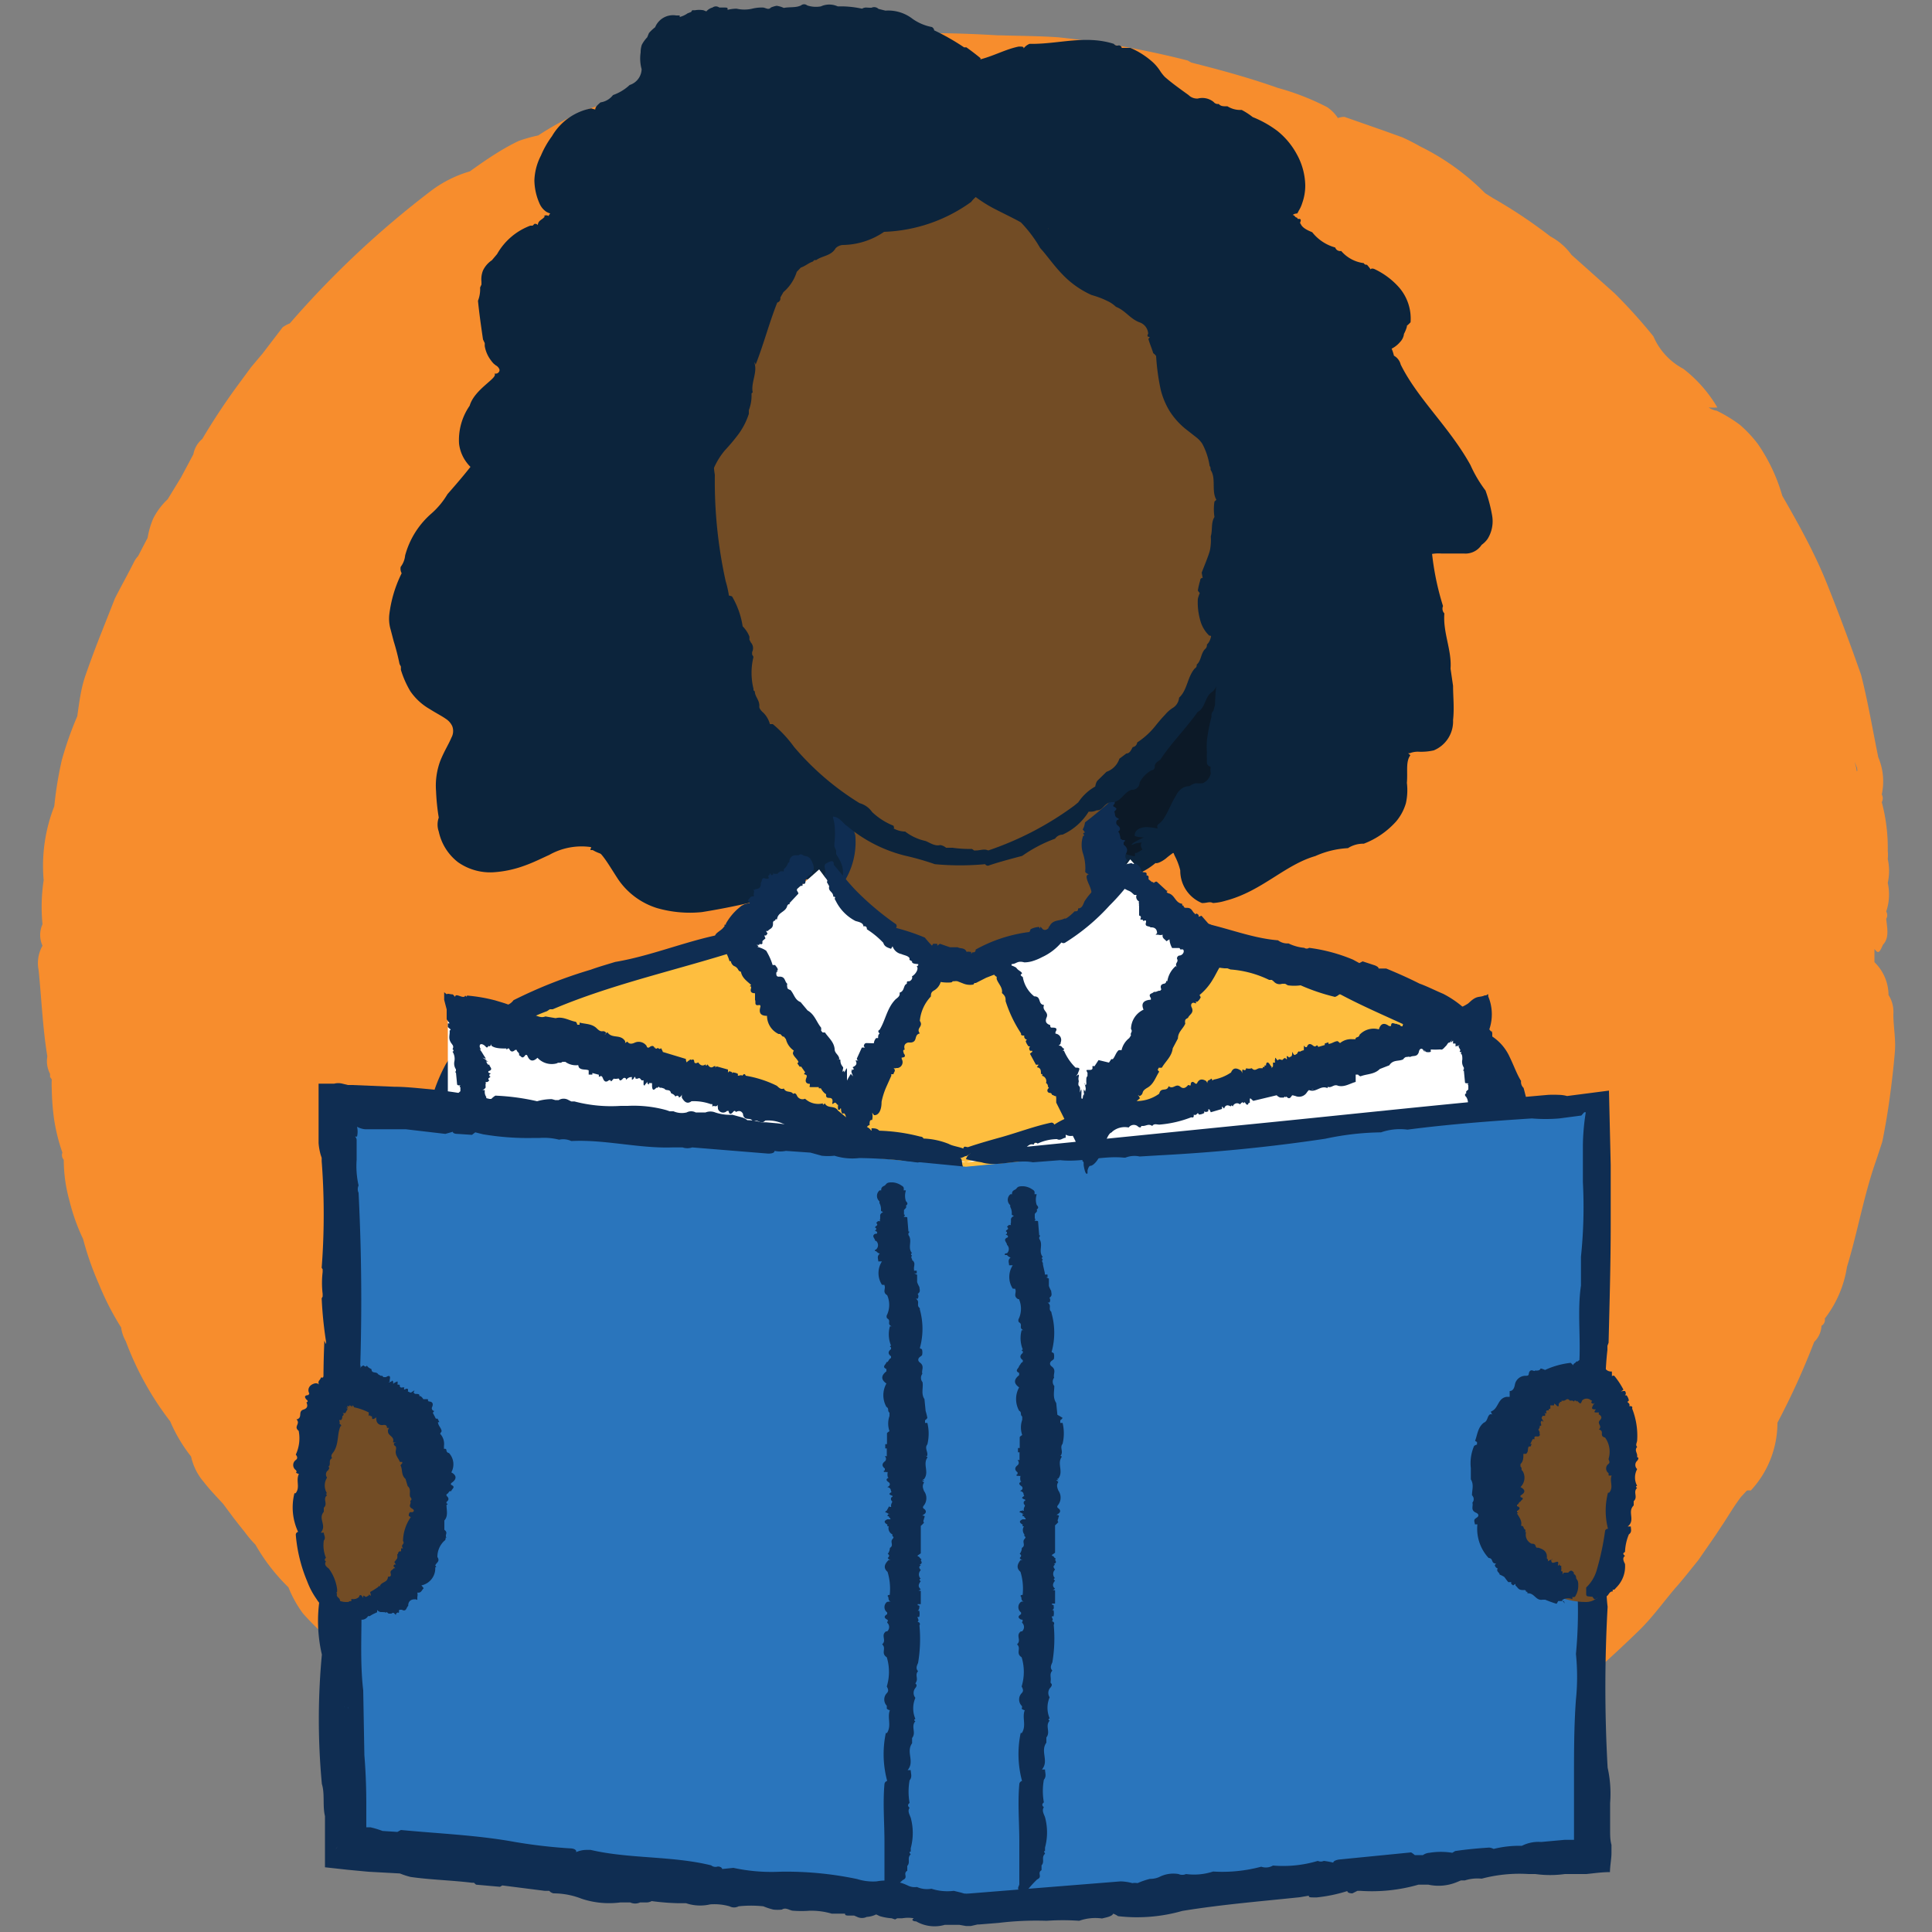
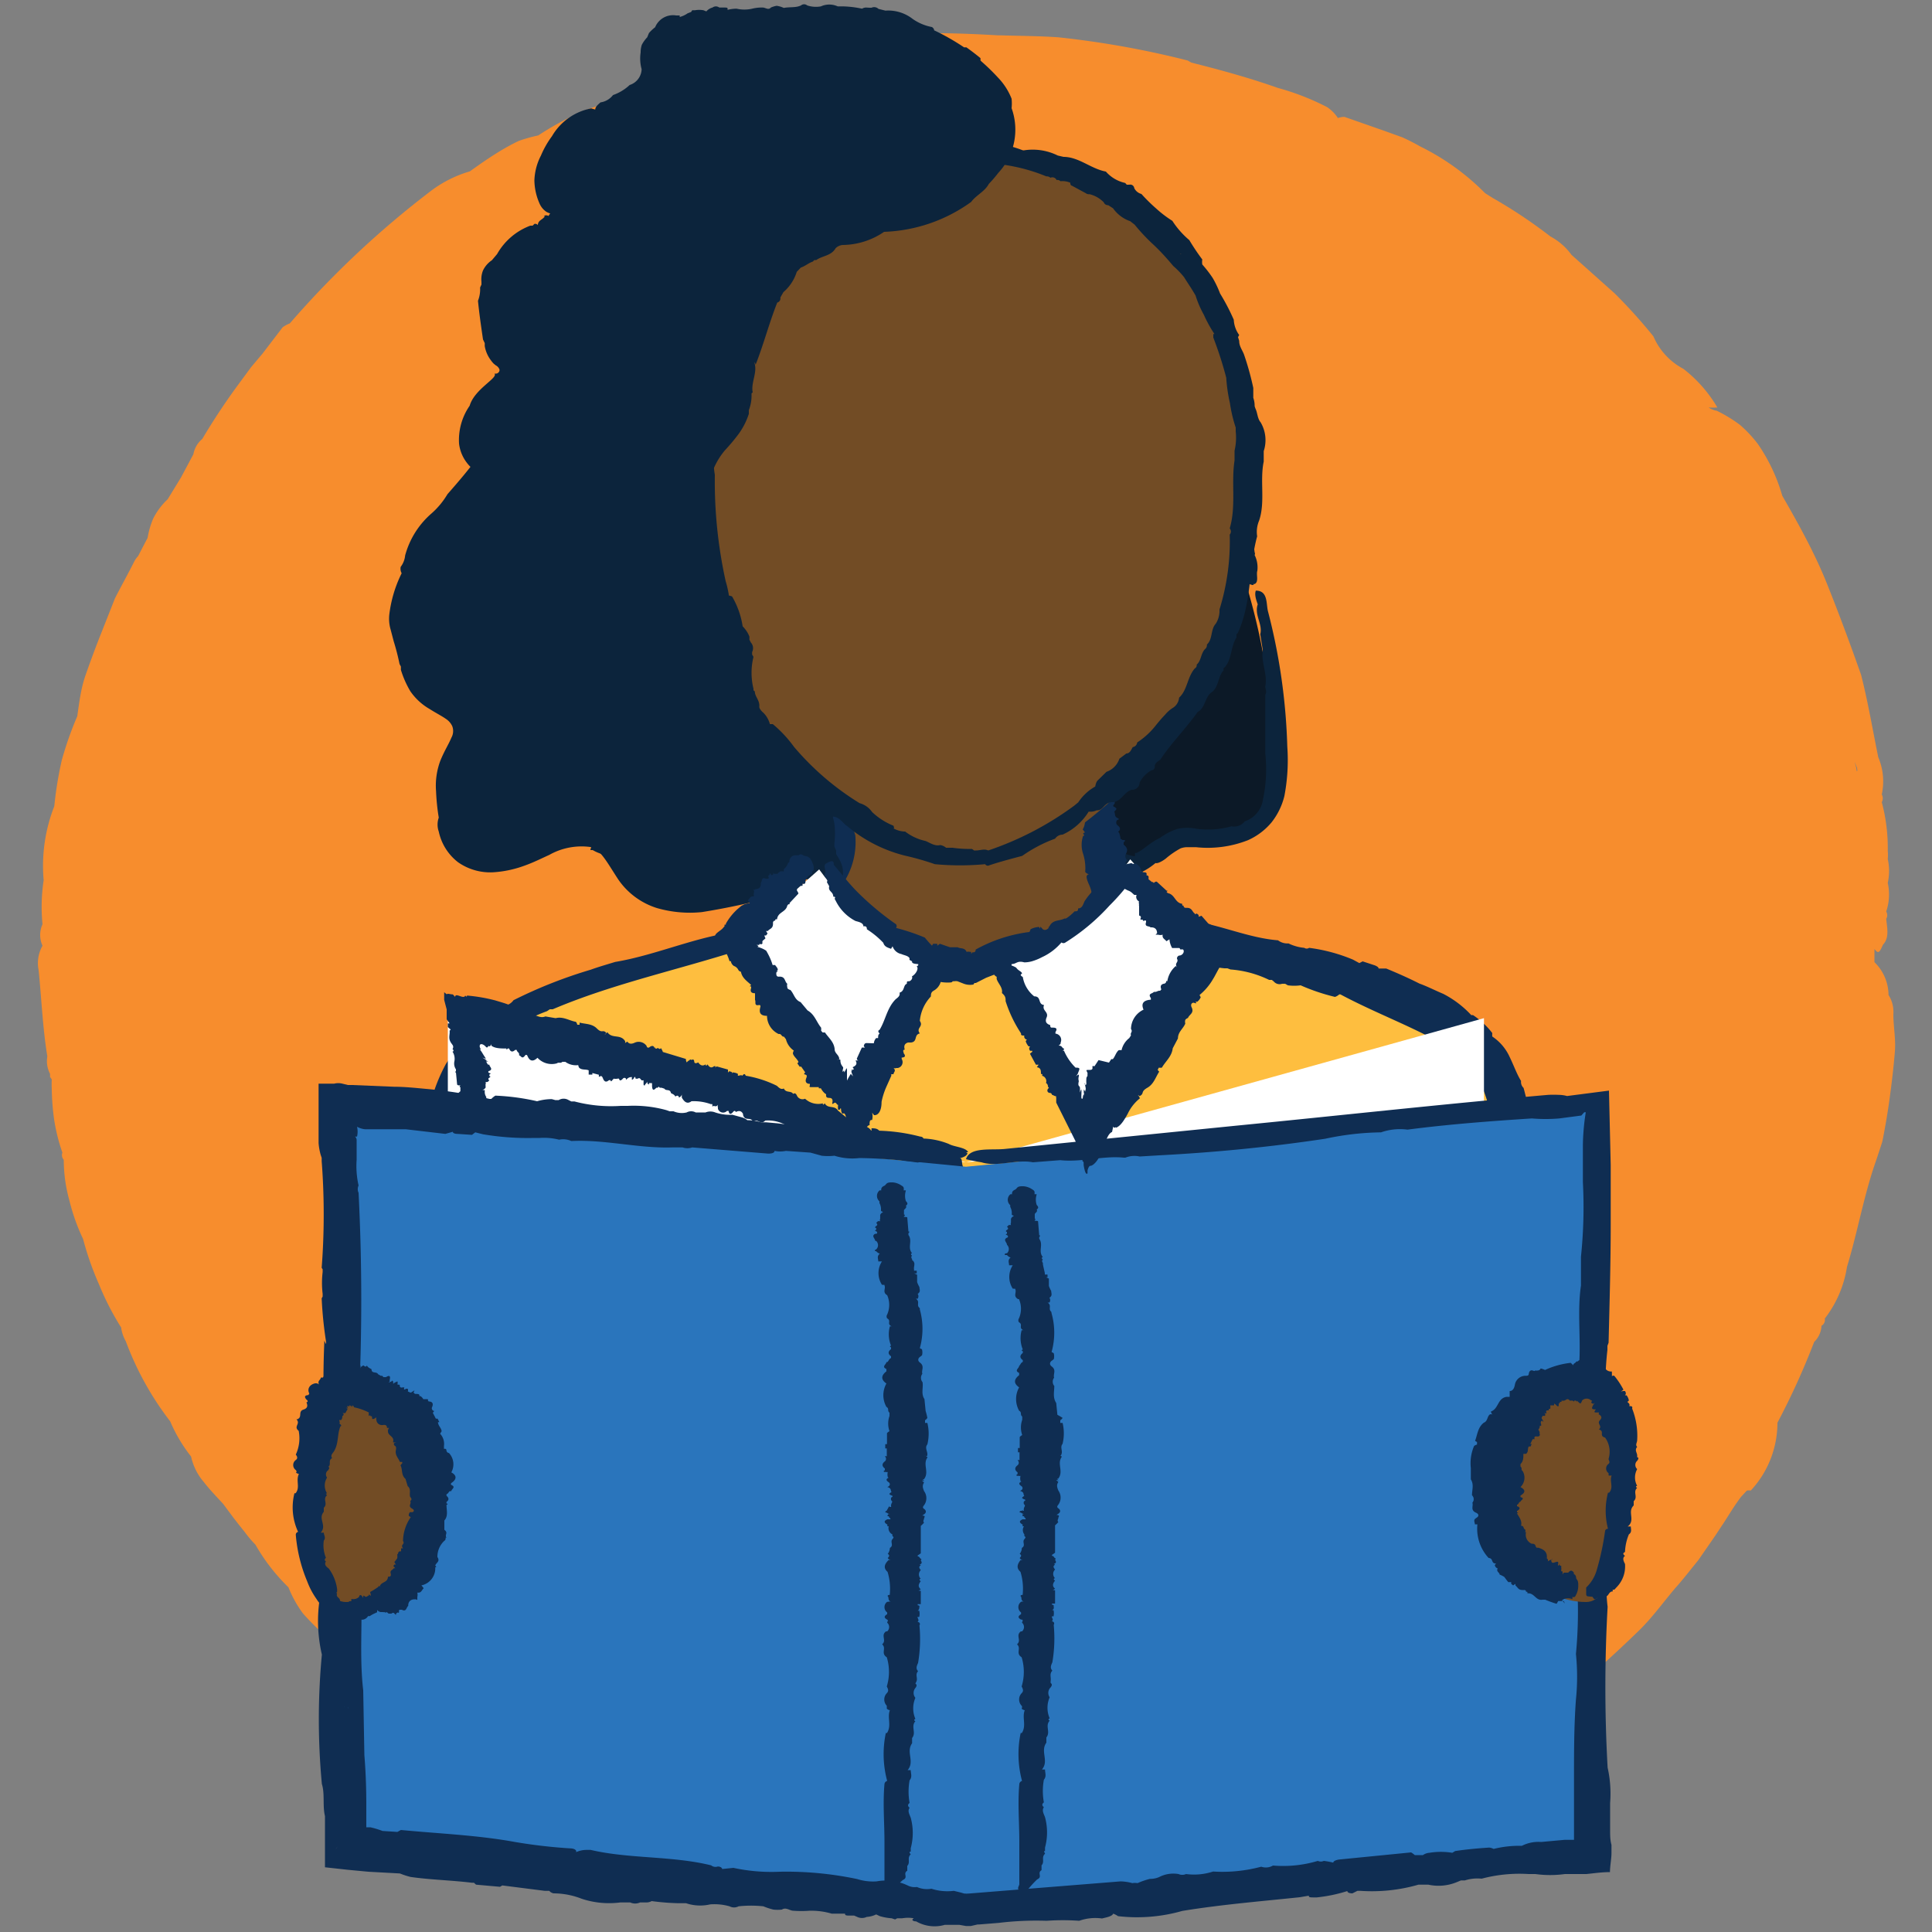
<svg xmlns="http://www.w3.org/2000/svg" id="Layer_1" data-name="Layer 1" viewBox="0 0 100 100">
  <rect x="0" y="0" width="100" height="100" fill="#808080" stroke="none" />
  <defs>
    <style>.cls-1{fill:#f78d2d;}.cls-2{fill:#0c1927;}.cls-3{fill:#0c243c;}.cls-4{fill:#febe3f;}.cls-5{fill:#0f2d52;}.cls-6{fill:#724c25;}.cls-7{fill:#fff;}.cls-8{fill:#2a75bc;}</style>
  </defs>
  <path class="cls-1" d="M98,52.5a1.63,1.63,0,0,0-.25-1,2.39,2.39,0,0,0-.73-1.7c0-.17,0-.34,0-.51s0-.11,0-.17c.2.26.26.2.44-.22h0l0,0c.34-.35.22-.86.17-1.34a.37.37,0,0,0,0-.38,2.74,2.74,0,0,0,.08-1.48h0a2.88,2.88,0,0,0,0-1.24,1.88,1.88,0,0,0,0-.41,9.14,9.14,0,0,0-.31-2.53h0a.41.41,0,0,0,0-.4,3.17,3.17,0,0,0-.18-1.92h0c-.29-1.41-.53-2.86-.89-4.27-.56-1.59-1.15-3.18-1.78-4.75s-1.46-3.06-2.3-4.52A9.14,9.14,0,0,0,91,23a6.44,6.44,0,0,0-.93-1,7.38,7.38,0,0,0-1.21-.74,1,1,0,0,1-.42-.17,2.9,2.9,0,0,0,.45,0,7,7,0,0,0-1.76-2,3.43,3.43,0,0,1-1.55-1.68,27.52,27.52,0,0,0-2-2.22l-2.24-2h0a3.21,3.21,0,0,0-1.09-.95h0a25.65,25.65,0,0,0-3-2h0L76.87,10a12.44,12.44,0,0,0-3.36-2.42c-.3-.17-.61-.33-.92-.47l-1-.36-2-.7a.94.94,0,0,0-.34.06l0,0a2,2,0,0,0-.55-.56,12.94,12.94,0,0,0-2.56-1c-1.47-.52-3-.94-4.48-1.31l-.19-.11a47.5,47.5,0,0,0-6.7-1.2c-1-.07-2-.07-2.94-.1h-.16c-1-.06-1.94-.1-2.91-.11-1.2.09-2.4.19-3.6.31s-2.36.45-3.53.66h0l-.42.07a1,1,0,0,1-.08-.11l-1,.18-1,.27-1.92.54a1,1,0,0,0-.76.23,5.83,5.83,0,0,0-2.26.51l-2.15.89h0a6.52,6.52,0,0,0-2.18.63,15.11,15.11,0,0,0-2,1.11h0a8.1,8.1,0,0,0-1,.28c-.3.14-.59.3-.88.47-.57.34-1.12.72-1.66,1.11a6.22,6.22,0,0,0-2,1,48.66,48.66,0,0,0-7.32,6.87,1.61,1.61,0,0,0-.37.2L13.59,18.3,13,19l-.53.72a34.13,34.13,0,0,0-2,3,1.33,1.33,0,0,0-.46.79l-.64,1.2h0l-.69,1.13a3.59,3.59,0,0,0-.75,1,4.34,4.34,0,0,0-.29,1l-.22.42,0,0-.27.52a1.31,1.31,0,0,0-.2.28c-.32.64-.67,1.26-1,1.91l-.79,2c-.26.66-.51,1.34-.74,2S4.1,36.36,4,37.07H4a18,18,0,0,0-.8,2.27,19.2,19.2,0,0,0-.39,2.39,8.45,8.45,0,0,0-.55,3.83,9.17,9.17,0,0,0-.06,2.28,1.34,1.34,0,0,0,0,1.11A1.83,1.83,0,0,0,2,50.22c.15,1.49.21,3,.45,4.46a1.41,1.41,0,0,0,.14.9h0l0,.16.09.13a4.51,4.51,0,0,0,0,.52,13,13,0,0,0,.1,1.4,9.43,9.43,0,0,0,.45,1.87.36.36,0,0,0,.07.37,7.88,7.88,0,0,0,.29,2.1,10.36,10.36,0,0,0,.71,2h0a15.7,15.7,0,0,0,.83,2.36,14.09,14.09,0,0,0,1.14,2.22,1.93,1.93,0,0,0,.24.71,15.76,15.76,0,0,0,2.3,4.15,8,8,0,0,0,1.08,1.82,3,3,0,0,0,.66,1.32c.3.39.65.75,1,1.13l.55.74.28.36.29.36a5.72,5.72,0,0,0,.55.65,10,10,0,0,0,1.71,2.21,6,6,0,0,0,.75,1.35,12.92,12.92,0,0,0,1.11,1.11l1.45,1.3.73.65c.25.2.52.38.78.58,1.05.75,2.09,1.52,3.15,2.26a2.56,2.56,0,0,0,.63.19h0a5.27,5.27,0,0,0,.68.57l2.48,1.44c.86.42,1.74.8,2.61,1.2a4.4,4.4,0,0,0,1.69,1.09L35,95.5a16.54,16.54,0,0,0,3.28,1.06.28.28,0,0,0,.35.13,5.74,5.74,0,0,0,1.33.55c.47.09.95.16,1.43.22a4.68,4.68,0,0,1,1.9.53,3.33,3.33,0,0,0,1.56.27l3.28,0,1.64,0,1.63-.13,3.25-.26,3.22-.55a4.34,4.34,0,0,1,1.72-.31,6.72,6.72,0,0,0,3.75-.65h0a5.54,5.54,0,0,0,.7,0l.57-.11a8.56,8.56,0,0,0,1.13-.17,9.93,9.93,0,0,0,2.06-.73c.46-.24.93-.42,1.38-.62a8.8,8.8,0,0,1,1.4-.54l1-.56A25.29,25.29,0,0,0,76.14,91l.24,0a2.75,2.75,0,0,0,.59-.25,14.53,14.53,0,0,0,1.51-1.1l.8-.6.79-.61c.69-.51,1.4-1,2.06-1.56a4.78,4.78,0,0,0,.54-.47c.73-.65,1.45-1.32,2.15-2s1.27-1.48,1.9-2.22c.35-.39.67-.8,1-1.21l.18-.22.83-1.2c.16-.23.3-.46.46-.69.31-.48.62-1,.94-1.41l.29-.31a.65.65,0,0,1,.2,0A5.15,5.15,0,0,0,92,73.64h0a38.28,38.28,0,0,0,1.9-4.18,1.24,1.24,0,0,0,.38-.84.34.34,0,0,0,.17-.37h0v0a5.83,5.83,0,0,0,1.15-2.68c.56-1.83.87-3.71,1.52-5.54l.3-.91c.07-.31.12-.62.18-.94.11-.62.2-1.25.28-1.88s.15-1.26.2-1.89S98,53.13,98,52.5Zm-1.9-12.59c0-.16-.07-.31-.1-.47l.12.31S96.14,39.86,96.13,39.91Z" />
  <path class="cls-2" d="M64.63,30.68c-.41-1.41-1.15-2.77-1.55-4.18,0-.14,0-.28-.07-.42l0,0c-.29-1.18-.37-2.47-.64-3.67a31.36,31.36,0,0,0-2.43-7.06c-2.08-4.12-5.61-7.28-10.43-7.27-17.6.07-17.24,24.42-16,31.07l-1.79,4.2a12.33,12.33,0,0,1,3.17,1,4,4,0,0,0,.8.33,4.41,4.41,0,0,0,1.62,0c4.88-.57,9.8.55,14.71.31a9.55,9.55,0,0,0,4.22-1c.59-.33,2,.68,2.63.44C60,44,60.41,42.87,61.68,43s2.74,0,3.55-.94a4.21,4.21,0,0,0,.67-2.78A32.27,32.27,0,0,0,64.63,30.68Z" />
  <path class="cls-3" d="M65,30.57h0c.64,0,.53.68.63,1.07a31.22,31.22,0,0,1,1,7,9.92,9.92,0,0,1-.15,2.56,3.57,3.57,0,0,1-.66,1.36,3.38,3.38,0,0,1-1.23.93,5.7,5.7,0,0,1-2.69.36l-.32,0h-.17a1.07,1.07,0,0,0-.3.06,4.29,4.29,0,0,0-.77.53c-.18.14-.43.27-.53.23a3.51,3.51,0,0,1-.74.48,1.7,1.7,0,0,1-1.09.09,7,7,0,0,1-.85-.23l-.33-.1-.19,0a.45.45,0,0,0-.34.07l-.2.1-.28.12-.55.2a9.72,9.72,0,0,1-1.13.27,14.19,14.19,0,0,1-2.23.16l-.1-.06-.12,0c-1.28-.21-2.58.06-3.84-.21a.42.42,0,0,1-.23.15.72.72,0,0,0-.52,0A4.11,4.11,0,0,1,45,45.52a2.61,2.61,0,0,0-1.11-.09,15.65,15.65,0,0,0-4.73-.11h0c-.63.35-1.4,0-2,.4l-.07,0-.08,0a12,12,0,0,0-1.3-.07l-.38-.07-.3-.13a2,2,0,0,1-.53-.35L34.45,45l-.1,0a1.94,1.94,0,0,0-1.24-.48h0a1.32,1.32,0,0,0-.71-.19l-.15-.07H32A2,2,0,0,1,30.68,44l-.12,0c0-.06.06-.18.09-.27a6.19,6.19,0,0,1,1-2.4l.09-.07,0-.11c.07-.08.13-.11.19-.08l0,0h0c-.07-.33.18-.62.21-.93l0-.05c0-.13.11-.16.17-.11a2.76,2.76,0,0,1,.08-.27l.17-.39a2.09,2.09,0,0,0,.08-.23l-.11-.72c-.1-.6-.19-1.19-.3-1.78h0a2.76,2.76,0,0,1-.06-2,.93.93,0,0,0,.14-.14h0c-.14-.05-.16-.22-.2-.36a.92.92,0,0,0,0-.69,4.69,4.69,0,0,0,.11-1c.23-.43,0-1,.16-1.45l0-.58s0,0,0-.05a.78.78,0,0,1,0-.21c0-.1,0-.2.06-.3l-.07-.15,0-.3a.68.68,0,0,1,.09-.86c0-.09.06-.13.1-.11a.09.09,0,0,1,.06,0,.53.53,0,0,0,0-.35l0-.16-.07-.07.06-.1v0a1,1,0,0,1,.08-.35.53.53,0,0,1,.09-.11.6.6,0,0,1-.14-.3h0a.21.21,0,0,1,0-.29l.07-.09,0-.12c0-.1,0-.15.09-.14a.06.06,0,0,1,.05,0,2.83,2.83,0,0,1,0-.41,1.26,1.26,0,0,0,.13-.67,2,2,0,0,1,0-.48c0-.11.2-.2.06-.35a.75.75,0,0,1,0-.26v0a1.41,1.41,0,0,1,.18-.29c0-.25.11-.52,0-.76a.19.19,0,0,1,0-.27,1,1,0,0,0,.14-.59.79.79,0,0,1,.12-.72c0-.07,0-.14,0-.22a4.36,4.36,0,0,1,.2-.79.27.27,0,0,1,0-.18l.06-.09,0-.1a.23.23,0,0,1,.08-.29l.09-.29a1.67,1.67,0,0,1,.4-1.15,1.63,1.63,0,0,0,.35-.78.2.2,0,0,1,.15-.09l.05-.13c.16-.41.37-.81.56-1.21,0,0,0-.07,0-.1.11-.22.22-.44.35-.66l.11,0,0-.06a15.09,15.09,0,0,1,1-1.62,1.43,1.43,0,0,1,.3-.22c.24-.35.48-.72.74-1.07a8.87,8.87,0,0,1,.93-.91l.43-.41,0,0c.16-.3.51-.49.67-.78l0,0a7.07,7.07,0,0,1,3.56-2.06v0a2.49,2.49,0,0,1,2-.66h-.05a.61.61,0,0,0,.4-.11c.33-.37.8-.16,1.19-.23l.11,0,.11,0c.24.06.51,0,.73.11h.31a1.61,1.61,0,0,1,1.22-.07l.32,0a.2.2,0,0,1,.29,0,6.77,6.77,0,0,1,3.16.59l-.13,0,.07,0c.49-.1.92.32,1.39.37l0,.07.08,0a1.79,1.79,0,0,1,.61.36l.07.06.07,0,2.62,2.2,0,.1.1,0c.53.23.77.8,1.13,1.21l.12.16a.26.26,0,0,1,.17.09l0,.1.09,0a7.57,7.57,0,0,1,1.87,3.61v.06l.22,0a3.84,3.84,0,0,1,.4,1.27,1.13,1.13,0,0,1,.32.36v.12l.08.08a.21.21,0,0,1,.1.3l0,.09.06.08a2.93,2.93,0,0,0,.42,1.39v.12l.09.08c.09.39.41.74.28,1.19l0,.11.06.11a.42.42,0,0,0,.1.41.23.23,0,0,1,.08.29l.07.31a.28.28,0,0,1,0,.31.84.84,0,0,0,.05.54l-.05.31a.28.28,0,0,1-.09.17,1,1,0,0,1,0,.41l0,.14.06.3a2.91,2.91,0,0,1,0,.31.81.81,0,0,1-.07.41l.06.06-1.61-.71,0-.05.45-.74,1.22,1.56,0,.06,0,.22c0,.06,0,0,0,.07a3.07,3.07,0,0,0,.32.7l.09.26a3.14,3.14,0,0,1,.67,1.63h0a.15.15,0,0,1,0,.14,1.43,1.43,0,0,1,.14.81h0c-.07.22.09.57-.14.69l-.06,0,0,.05c-.26,0-.42-.23-.62-.38h0c-.23-.17-.27-.45-.38-.7a.14.14,0,0,1-.15-.09,8.39,8.39,0,0,0-.71-1.59,1,1,0,0,1-.27-.71.89.89,0,0,1-.15-.36,1.56,1.56,0,0,1,0-.38l0-.19.19.1,0,0-.15.09,0-.18-.13-.48a.49.49,0,0,1-.09-.33c-.09,0-.16,0-.2-.16-.14-.75-.25-1.51-.41-2.23a.25.25,0,0,1,0-.27l-.08-.29c-.44-.91-.42-2-1-2.84a.33.33,0,0,0-.1-.34,1,1,0,0,0-.18-.53c0-.08,0-.12-.1-.13a5.26,5.26,0,0,1-.63-1.36l0-.24-.17,0-.19-.37c0-.09,0-.15,0-.16s0,0,0,0v0l-.22-.13c-.16-.35-.34-.69-.53-1a7.52,7.52,0,0,0-.5-.62c-.15-.33-.46-.56-.51-.93h-.06a2.57,2.57,0,0,1-.5-.59.79.79,0,0,0,0-.13h0c-.47-.19-.65-.77-1.13-.92A.14.14,0,0,0,56,11.9a13.62,13.62,0,0,0-5-2.53.4.4,0,0,0-.2.09c-.3,0-.59-.05-.88-.1l-.06-.11c-.07.11-.14.11-.22,0a.94.94,0,0,0-.86.07h0a9.68,9.68,0,0,1-1.68.29,2.09,2.09,0,0,0-.5,0l-.19.05a2.66,2.66,0,0,0-.53.21c-.42.1-.82.23-1.23.37a3.49,3.49,0,0,0-1.13.59,6,6,0,0,0-.74.44c-.24.17-.5.3-.72.48a24.93,24.93,0,0,0-2.48,2.45,2.16,2.16,0,0,1-.31.19L39,14.7l0,0,0,.14c-.6.86-1.07,1.8-1.66,2.7a5.61,5.61,0,0,0-.68,1.39c-.08.13-.16.16-.22.1h0a.52.52,0,0,1,.06.33l0,0v.07c-.66,1-.62,2.23-1.19,3.27-.08,0-.1.09-.07.18s-.08.11-.13.11l0,.33a2.58,2.58,0,0,0-.23,1.34,6.37,6.37,0,0,1-.34,2.25.89.89,0,0,0-.08.58.92.92,0,0,1-.06.85.27.27,0,0,0,0,.26c-.12.12-.08.27-.05.42a.86.86,0,0,0,0,.65,4.15,4.15,0,0,1-.2.53l0,0c-.08,1.47-.1,3,0,4.44,0,.11-.1.23-.14.34l0,0v0h0a.38.38,0,0,1,0,.15l0,0c.11.09.11.25.19.36a.36.36,0,0,0,0,.27.51.51,0,0,1,0,.57.18.18,0,0,0,0,.22,1,1,0,0,0,.07.78h0a3.37,3.37,0,0,0,0,.71,4.76,4.76,0,0,0,.23.83.67.67,0,0,0,0,.28c0,.1,0,.18,0,.29l-.28.47a2.69,2.69,0,0,0-.16.29,1.83,1.83,0,0,0-.16.67.13.13,0,0,0-.07.16l-.24.2v0q.09,0,.06.21l-.44,1-.23.13h0v0s0,0,0,0h0c.09,0,.19-.07.2,0s.22,0,.19.14l.1-.06.2,0,.18.06L34,43a.25.25,0,0,1,.1.14,1.77,1.77,0,0,1,.85.32h0a.57.57,0,0,1,.29,0,.46.46,0,0,1,.25.11,1.52,1.52,0,0,0,1.08.21l1.54-.18a14.17,14.17,0,0,1,3.19,0,4.06,4.06,0,0,0,1.39.08A7.81,7.81,0,0,0,44.4,44l.3.07a1,1,0,0,1,.72.09,3.7,3.7,0,0,0,1.65.15,10.09,10.09,0,0,0,3.42.12.33.33,0,0,0,.37,0,17.24,17.24,0,0,0,2.69,0,7.58,7.58,0,0,0,.81-.13,3.19,3.19,0,0,0,1.5-.43c.46-.37,1.19-.13,1.61,0,.22.08.45.17.64.26a1.94,1.94,0,0,0,.56.18l.08,0a.75.75,0,0,1,0-.16l.08,0c.36-.17.72-.56,1.21-.78a3.14,3.14,0,0,1,.91-.47,2.47,2.47,0,0,1,1,0,4.46,4.46,0,0,0,1.79-.13.7.7,0,0,0,.69-.26,1.39,1.39,0,0,0,.94-1.12A7.56,7.56,0,0,0,65.49,39c0-.82,0-1.65,0-2.47l0-.57c.1-.15,0-.29,0-.43v0c.13-.63-.23-1.26-.13-1.89l-.13-.81c.14-.52-.32-1-.13-1.55C65,31,64.93,30.77,65,30.57ZM39.11,12.3h0l-.09,0Zm.18,1.23v0Zm3.37-3.29v0h-.08Zm-.06-.17v0h0Z" />
  <path class="cls-4" d="M57.59,37.05s-1.66,8.76,2,10.37S73.77,50.29,77,54.91s-.69,27-.69,27H24.52s-3.95-22.41-.66-27,14-5.88,17.69-7.49,2-10.37,2-10.37Z" />
  <path class="cls-5" d="M57.59,37.44h0c-.22.63-1.18.33-1.78.33l-10.45,0a6.64,6.64,0,0,0-.91,0c.05.26.09.52.12.77l.07.72c0,.26,0,.52.06.79a17.48,17.48,0,0,1-.07,3.23,8,8,0,0,1-1,3.27l-.25.39-.34.35a3.68,3.68,0,0,1-.35.33l-.42.26a3.4,3.4,0,0,1-.81.38,6.45,6.45,0,0,1-.77.27,1.61,1.61,0,0,1-.8.1c-3.8,1.38-7.71,2.09-11.28,3.61h-.15l-.15.1a8.84,8.84,0,0,0-4.18,3.17.9.9,0,0,1,0,.34,1,1,0,0,0-.21.65,19.35,19.35,0,0,1-.49,2.92,4.7,4.7,0,0,0-.12,1.63,30.74,30.74,0,0,0,.25,7.17h0c.4,1,.14,2.17.52,3.15l0,.1,0,.11c-.15,1,.33,2.18.17,3.23l0,.15.06.16a5.35,5.35,0,0,0,.29,2.1v0a1.52,1.52,0,0,0,.11.76v.17l.08.14a1.9,1.9,0,0,1,.2,1.32l.06.43.12.32c0,.08.05.1.07.15a1.29,1.29,0,0,1,.08.26l0,.14s.07,0,.11,0a1.3,1.3,0,0,1,.27.1l.06,0,.09,0c.13,0,.23.08.21.15s0,0,0,0h0a5.92,5.92,0,0,1,1.41-.18h.08c.21,0,.29,0,.27.11l.41,0c1.79,0,3.57,0,5.35-.12h0a6.49,6.49,0,0,1,2.91.06,1.49,1.49,0,0,0,.2.15h0c.08-.14.33-.15.53-.2a1.81,1.81,0,0,0,1,0,10.31,10.31,0,0,0,1.48.12,13.91,13.91,0,0,0,2.17.13h.86l.07,0c.11,0,.21,0,.32,0a3.73,3.73,0,0,1,.46,0l.21-.08h.44a1.48,1.48,0,0,1,1.3,0c.14,0,.2,0,.18.08a.14.14,0,0,1-.06.07,1.15,1.15,0,0,0,.52-.07l.23,0,.09-.08.16.05h.05a2.32,2.32,0,0,1,.53,0l.18.07a1.12,1.12,0,0,1,.41-.17h0a.4.4,0,0,1,.42,0l.15.06.17,0c.16,0,.24,0,.23.08a.08.08,0,0,1,0,0q.3,0,.6,0a3,3,0,0,0,1,0,4.17,4.17,0,0,1,.71,0c.17,0,.35.17.53,0a2,2,0,0,1,.37-.09h0a2.8,2.8,0,0,1,.46.12,4.46,4.46,0,0,0,1.12-.14.4.4,0,0,1,.41,0,2.17,2.17,0,0,0,.88,0A1.78,1.78,0,0,1,56,81.26l.31,0c.4,0,.81,0,1.21,0a.45.45,0,0,1,.24-.1l.15,0,.12-.06a.45.45,0,0,1,.45,0h.45a3.54,3.54,0,0,1,1.77,0,3.28,3.28,0,0,0,1.25,0,.26.26,0,0,1,.21.1h2.14s.08-.05.1-.08h1.08l.11.09h.1c.92,0,1.85-.06,2.77,0a4.11,4.11,0,0,1,.5.12,26.35,26.35,0,0,1,3.77,0h.85s0,0,0,0c.45-.13,1,0,1.44-.16h0l.32-.07c.07,0,.2,0,.22-.09l0-.28a2.36,2.36,0,0,1,.06-.4c.15-.95.35-1.9.59-2.85v0a5.88,5.88,0,0,1,.38-3l0,0a1.27,1.27,0,0,0,.06-.58c-.2-.58.1-1.14.16-1.71l.06-.14v-.17a10.31,10.31,0,0,1,.29-1l.06-.44a3.4,3.4,0,0,1,.14-1.76l0-.45a.34.34,0,0,1,0-.4c0-1.51,0-3,.15-4.52a1.19,1.19,0,0,0,.08.16l0-.09c-.25-.58,0-1.35-.22-2l0-.08,0-.11a3.86,3.86,0,0,1,0-1v-.12l-.05-.07a8.26,8.26,0,0,0-.87-4.32l0-.11-.09-.06a3.6,3.6,0,0,1-.7-.66,4.6,4.6,0,0,0-.75-.71,1,1,0,0,0-.19-.15.35.35,0,0,1-.23-.05l-.08-.11-.12,0c-1.54-.83-3.24-1.47-4.91-2.36l-.06,0a.64.64,0,0,1-.22.13A10.41,10.41,0,0,1,67.32,51a2.42,2.42,0,0,1-.66,0l-.14-.08h-.16a.39.39,0,0,1-.43-.12l-.1-.08h-.14a5.46,5.46,0,0,0-2-.54l-.16-.06-.15,0a4.78,4.78,0,0,1-1.73-.5l-.15-.09-.18,0a1,1,0,0,0-.59-.17.43.43,0,0,1-.42-.11l-.46-.14a.63.63,0,0,1-.46-.18A2.11,2.11,0,0,0,59,48.7c-.17-.1-.35-.19-.53-.28a2.81,2.81,0,0,1-.5-.47.85.85,0,0,1-.15-.33A1.5,1.5,0,0,1,57.3,47l-.18-.24a2.85,2.85,0,0,1-.29-.54c-.08-.19-.15-.38-.22-.57a2.1,2.1,0,0,1-.06-.77l-.2-.3-.14-.72c-.09-.48-.14-1-.23-1.41v-.48a6,6,0,0,1,.08-2.82h0c0-.1.07-.15.11-.16a2.81,2.81,0,0,1,.28-1.18h0c.17-.24.2-.79.48-.83L57,37,57,37c.24.1.25.56.34.89h0a3.35,3.35,0,0,1,0,1.18c.05,0,.08.1.09.23a9.85,9.85,0,0,0,0,2.6A2.88,2.88,0,0,1,57.48,43a3.15,3.15,0,0,1,.11.55v.52a9.71,9.71,0,0,0,.31,1,1.18,1.18,0,0,1,.22.45c.08,0,.16,0,.25.16a3.19,3.19,0,0,0,1,1.13,2.61,2.61,0,0,0,.69.34c.26.1.52.19.8.27a.55.55,0,0,1,.4.14l.44.11c1.49.21,2.94.88,4.45,1a.79.79,0,0,0,.54.16,2.34,2.34,0,0,0,.82.23.22.22,0,0,0,.25,0,8.78,8.78,0,0,1,2.27.61l.33.18.17-.09.64.21c.14.06.2.12.18.16s0,0,0,0h.4c.58.24,1.15.49,1.72.78.42.15.82.36,1.23.53a5.25,5.25,0,0,1,1.45,1.1l.09,0a4.1,4.1,0,0,1,1,.93,1.1,1.1,0,0,0,0,.18h0a2.52,2.52,0,0,1,.9,1.06c.22.45.37.89.59,1.24a.42.42,0,0,0,.13.36,19.8,19.8,0,0,1,.69,5.05,35,35,0,0,1-.25,4.92,1.33,1.33,0,0,0,.1.34,12.81,12.81,0,0,1-.13,1.52.57.57,0,0,0-.11.11c.1.11.09.23,0,.36a2.52,2.52,0,0,0-.09,1.41h0A12.5,12.5,0,0,1,78.88,73a7.73,7.73,0,0,0-.16.81l0,.32c0,.31,0,.62,0,.93-.13,1.43-.47,2.85-.49,4.28L78,80.76l-.2,1.3-.11.7-.06.34,0,.18,0,.08h-.09l-1.38.07-1.25,0c-.49,0-1,0-1.47,0-1,0-2,0-2.95,0a3.53,3.53,0,0,1-.57-.12l-.66,0v0l-.14.12c-1.73,0-3.46.11-5.19,0a20.65,20.65,0,0,0-2.49-.06c-.24,0-.34-.08-.29-.16h0a.92.92,0,0,1-.46.17l-.09,0-.09,0c-1.8-.27-3.69.11-5.49-.19a.27.27,0,0,0-.3,0c-.13,0-.2,0-.21-.1l-.5.11a7.1,7.1,0,0,0-2.11,0,13.61,13.61,0,0,1-3.55,0,2,2,0,0,0-.9,0,2.09,2.09,0,0,1-1.33,0,.57.57,0,0,0-.41,0,1,1,0,0,0-.65,0,2.2,2.2,0,0,0-1,0,5.42,5.42,0,0,1-.82-.17h0l-6.84,0a2.11,2.11,0,0,1-.53-.15h0l0,0v0h-.24s0,0,0,0a4.43,4.43,0,0,1-.58.16.84.84,0,0,0-.42,0,1.21,1.21,0,0,1-.88,0,.43.43,0,0,0-.34,0A2.52,2.52,0,0,0,32,83h0a6,6,0,0,0-2.19,0,.57.57,0,0,0-.54,0,4.79,4.79,0,0,0-2,0A.32.32,0,0,0,27,83l-.42-.14h0c0,.07-.1.11-.26.13H23.78s-.14,0-.14,0l0-.16-.06-.34-.11-.67-.2-1.2.13-.17v-.08l0-.29a.53.53,0,0,1-.14-.29,2.65,2.65,0,0,1-.07-1l-.1-.12c-.1-.51-.17-1-.22-1.54a.38.38,0,0,1,.07-.2,4.56,4.56,0,0,1-.2-1.28h0a1.48,1.48,0,0,1-.21-.88,70,70,0,0,1-.75-9.38,9.74,9.74,0,0,0,0-2.09c.17-.87.05-1.78.14-2.67l.07-.47A2.25,2.25,0,0,1,22,58.94a20.7,20.7,0,0,0,.5-2.56,8.88,8.88,0,0,1,.58-1.31A7.37,7.37,0,0,1,24,53.93c.29-.37.67-.64,1-1l1.08-.87a.7.7,0,0,0,.5-.29,24.31,24.31,0,0,1,4-1.58c.41-.15.84-.27,1.26-.4,2.21-.37,4.33-1.38,6.55-1.59h.13s0-.1,0-.16a24.92,24.92,0,0,1,2.41-.68,6.23,6.23,0,0,0,.65-.24c.18-.11.38-.2.55-.32l.47-.46.37-.56a7.17,7.17,0,0,0,.7-2.64A1.91,1.91,0,0,0,43.68,42a6.78,6.78,0,0,0-.11-2.5c-.09-.69-.27-1.81-.47-2.8.92-.08,2.26,0,3,0s1.72,0,2.57.09l.87,0a.91.91,0,0,0,.65,0h.07c.92.21,2,0,2.87.18l1.24,0c.71.25,1.64-.08,2.32.24A6.68,6.68,0,0,1,57.59,37.44ZM72.18,81.91h0a.3.3,0,0,1-.08-.08A.23.23,0,0,0,72.18,81.91Zm-1.22,1,0,0h0Zm6.22-3,0,0,0,0,0,.07ZM77,79.85v0h0Z" />
  <path class="cls-6" d="M41.65,47.36l8.78,2.93,9-2.93C56,45.62,57.59,37.05,57.59,37.05h-14S45.19,45.63,41.65,47.36Z" />
  <path class="cls-5" d="M41.48,47h0c-.23-.6.06-.44.18-.52a4.12,4.12,0,0,0,1.21-2.3,16.87,16.87,0,0,0,.23-4,.26.26,0,0,1,.13-.24c-.07-.22-.12-.44-.17-.67L43,38.91l-.08-.51c-.11-.71-.22-1.46-.31-2.14.38,0,.85,0,1.25.06l.1.06.07,0a3.62,3.62,0,0,0,1.24.1,2.19,2.19,0,0,1,.89.06.29.29,0,0,1,.1-.17.17.17,0,0,0,.23,0,.91.91,0,0,1,.94,0,.61.61,0,0,0,.51,0,5.22,5.22,0,0,0,2.19,0h0c.3-.33.66,0,1-.24l0,0,0,0c.32.26.67-.08,1,.21l0,0,0,0a.56.56,0,0,0,.64,0h0c.08,0,.15.08.23,0l0,0,.05,0c.13-.17.27-.17.4,0h.14a.65.65,0,0,1,.8,0l.05.05,0,0a.16.16,0,0,1,.07.15v0h0c.13-.2.29-.09.43-.18h0c.07,0,.09,0,.08.11l.13,0h1a9.63,9.63,0,0,0,1.24-.11h0a1.34,1.34,0,0,1,1.05-.06c-.07.16-.14.32-.23.49l-.19.21h0c.15-.08.15,0,.18.09s-.18.37-.08.47a2.79,2.79,0,0,0-.22.7.75.75,0,0,0-.17.46v.23a.43.43,0,0,1,0,.16l0,.25,0,0s0,.06,0,.1a.69.69,0,0,1,0,.13l.07.07,0,.13c.15.14.19.27,0,.38a.09.09,0,0,1-.09,0l-.07,0s0,.1.07.15l0,.07.08,0,0,0h0a.25.25,0,0,1-.06.16l-.07,0a.37.37,0,0,1,.17.12h0c.09,0,.09.09,0,.13l-.06,0,0,.05s0,.07-.08.07h0a.29.29,0,0,1,0,.18c0,.1-.11.2,0,.3a.52.52,0,0,1,0,.21s-.16.11,0,.16a.24.24,0,0,1,.1.1h0a.53.53,0,0,1-.12.14c.07.11,0,.24.15.32s.1.07,0,.12a.2.2,0,0,0,0,.25c.14.1.2.2.1.31s0,.05,0,.08a1.3,1.3,0,0,1,.08.34.16.16,0,0,1,.1.05l0,0,.06,0q.14,0,0,.12l0,.12c.18.14.23.27.12.47a.27.27,0,0,0,.06.33.14.14,0,0,1-.08.09l0,.05.19.47h.09a1.28,1.28,0,0,0,.25.34l-.06.06,0,0a5.56,5.56,0,0,0,.4.47c.14.15.48.36.65.53s0,.13,0,.17l.45.29.4.24a.28.28,0,0,1-.06.18s0,.06-.1.08l-.3.06-.33.11.06,0c0,.13-.41.14-.4.3h0a4.63,4.63,0,0,1-1.2.55c-.23.07-.47.13-.71.18l-.35.06h-.22a.63.63,0,0,1-.87.31h0a.12.12,0,0,0-.16.06c-.08.31-.32.14-.49.2l0,0-.05,0c-.11,0-.22,0-.34-.08l-.14,0a.37.37,0,0,1-.5.18l-.14,0c0,.09-.06.1-.12,0a3.09,3.09,0,0,1-1.29.49l0-.1,0,0c-.09.3-.38.17-.5.39l0,0,0,0a.34.34,0,0,1-.29.08h0v.06a2.48,2.48,0,0,0-.73.13l-.36.14-.53.27-.07,0-.06.08,0,0a.94.94,0,0,1-.54-.06l-.28-.11a.48.48,0,0,0-.17,0l-.08,0a.11.11,0,0,1-.09.06l0,0,0,0a2.15,2.15,0,0,1-1.65-.58l0,0a1.81,1.81,0,0,1-.1.17c-.18-.09-.4,0-.52-.26a.72.72,0,0,1-.25.12l0-.06-.06,0c-.08.08-.12.06-.13,0l0-.06,0,0a.59.59,0,0,0-.61-.19l0,0-.06,0c-.17-.07-.41.09-.5-.19l0-.06L45,50c0-.08-.08-.12-.17-.06s-.1.07-.12,0l-.13,0c-.07,0-.11,0-.13-.05a.18.18,0,0,0-.21-.1l-.11-.13a.29.29,0,0,1,0-.14.22.22,0,0,1-.16-.09h-.07l-.15,0-.14-.06a.32.32,0,0,1-.13-.21l-.12.08-.2-.05a1.07,1.07,0,0,0-.4,0l-.13,0a.7.7,0,0,1-.76-.25h0a.1.1,0,0,1,0-.1c-.11-.05-.24-.07-.29-.26h0c0-.16-.19-.16-.13-.41l0,0v0c.1-.24.25-.27.39-.38h0c.15-.11.25,0,.37,0s.06-.08.1-.08a1.69,1.69,0,0,0,.77.19c.13,0,.26,0,.33.1a.25.25,0,0,1,.17,0l.12.14.33.08a.14.14,0,0,1,.16,0c0-.09.07-.13.13-.13l1,.27c.06,0,.1,0,.13,0l.13,0c.5-.07.86.36,1.37.26,0,.08.08.11.16.06a.24.24,0,0,0,.24.08s.05,0,.09,0c.27-.12.46.09.69.13l.09.09.08-.13.2,0a.09.09,0,0,1,0,.11l0,0h0l.15-.11.52.18h.4c.15.09.36,0,.46.24l0,0a.36.36,0,0,1,.18,0l.06,0v.11h0c.05-.08.07-.1.1-.09s.13,0,.13-.14c0,0,0,0,0,0a7.65,7.65,0,0,1,2.78-.91.45.45,0,0,0,.06-.14,1,1,0,0,1,.44-.12l.06.09c0-.12,0-.13.11,0s.32.05.39-.16h0c.18-.32.51-.23.76-.37a.69.69,0,0,0,.25,0l.1,0a.84.84,0,0,0,.24-.16,4.35,4.35,0,0,1,.61-.2,1.63,1.63,0,0,0,.31-.11c.12-.06,0-.06.06-.12a.23.23,0,0,0,0-.07c-.2-.14,0-.05-.09-.08h0l.17,0h0l-.16,0s0,0-.09-.07a.36.36,0,0,1,0-.09v0l0-.12c0-.08,0-.16,0-.24,0-.34-.23-.59-.26-.89a.14.14,0,0,1,.14-.14h0a.31.31,0,0,1-.21-.12l0,0,0,0a2.43,2.43,0,0,0-.11-.94,1.45,1.45,0,0,1,0-.92c.07,0,.07-.07,0-.11a.11.11,0,0,1,.1-.07l-.12-.16A.85.85,0,0,0,56,42a1.34,1.34,0,0,1,0-1.14.24.24,0,0,0,0-.29c-.17-.14-.13-.28,0-.42s.08-.08,0-.13.06-.13,0-.2a.24.24,0,0,0,0-.32,1.1,1.1,0,0,1,.19-.25h0l.06-.54,0-.19c0-.11,0-.23.07-.36l.18-.21h0l0,0,0,0h0s0,0,0,0l0,0-.24.16s0,0-.08,0-.13.1-.07,0,0-.07,0,0c0-.14-.06-.06-.13,0h0c0-.12-.14-.14-.22,0,0-.09-.08-.09-.13,0a.48.48,0,0,0-.61,0s-.06,0-.09,0L54.87,38h0c0,.07,0,.11-.08.13h-1l0-.16h0s0,0,0,0h-.09s-.05.11-.09.09-.22,0-.31-.09l0,.08a1.48,1.48,0,0,1-.47,0,.21.21,0,0,1-.06-.1c-.13,0-.25.11-.39,0h0A.19.19,0,0,1,52,38a16.62,16.62,0,0,1-2.82-.08.79.79,0,0,0-.62,0c-.26-.17-.53-.06-.8-.1l-.14,0c-.1.09-.21.05-.33,0a.83.83,0,0,0-.75,0,3.07,3.07,0,0,0-.79-.11,2.69,2.69,0,0,0-.4,0,.79.79,0,0,0-.23.09c0-.07-.1-.07-.1,0a.56.56,0,0,0-.44-.1.78.78,0,0,1-.47-.06h0v.24c-.15.12-.07.45,0,.71a1.43,1.43,0,0,1,0,1l0,0h.16a1.2,1.2,0,0,1,0,.77,11.11,11.11,0,0,0,0,1.73.25.25,0,0,0,0,.36,1.1,1.1,0,0,0,0,.78,3.88,3.88,0,0,1-.51,2.3l-.14.24c-.13,0-.09.1-.09.18v0c-.34.15-.27.58-.63.67l-.28.26c-.29,0-.34.39-.68.24C41.67,47,41.59,47.09,41.48,47Zm18,.37h0l.16,0Zm-1.8-.54h0Zm-.36.68v0h0l0,0Zm.1.15h0Z" />
  <path class="cls-6" d="M50.11,8.1c-8,0-14.42,6.53-14.42,16.42,0,3.52,1,10.86,3.24,13.28C43.42,42.73,46.74,45,50.11,45h0c3.37,0,6.47-2.22,11-7.15,2.2-2.42,3.24-9.76,3.24-13.28,0-9.89-6.46-16.42-14.42-16.42h.22" />
  <polygon class="cls-3" points="65.32 21.94 65.32 21.95 65.32 21.95 65.32 21.94" />
  <path class="cls-3" d="M50.11,8.12h0a1.53,1.53,0,0,1-.21.14V7.94a.47.47,0,0,1,.21-.06.47.47,0,0,0,.46,0,1.72,1.72,0,0,1,.93-.09,2.19,2.19,0,0,0,.95,0,.67.67,0,0,0,.5,0,2.92,2.92,0,0,1,1.8.26l.3.07c.79,0,1.42.62,2.19.76h0a1.85,1.85,0,0,0,1,.59l.08.09.13,0a.21.21,0,0,1,.26.18.58.58,0,0,0,.37.3,9,9,0,0,0,.76.75,5.82,5.82,0,0,0,.84.64,4.52,4.52,0,0,0,.88,1,11.19,11.19,0,0,0,.67,1,.8.8,0,0,0,0,.26,6.2,6.2,0,0,1,.54.7,5.34,5.34,0,0,1,.38.8,11,11,0,0,1,.71,1.36,1.46,1.46,0,0,0,.28.79l-.06.11.06.19c0,.29.16.47.25.71a14.77,14.77,0,0,1,.48,1.73c0,.17,0,.34,0,.51a1.25,1.25,0,0,1,.07.43,1.15,1.15,0,0,0,.06.17c.09.21.09.48.25.67a1.81,1.81,0,0,1,.16,1.49l0,.54c-.21,1,.09,2.09-.24,3.06a1.5,1.5,0,0,0-.1.81c-.45,1.64-.27,3.42-1,5l-.07.07V33c-.3.45-.23,1.09-.59,1.52l-.08.07v.11c-.3.32-.24.89-.64,1.15h0c-.32.23-.31.81-.7,1-.63.89-1.37,1.61-1.93,2.47h0c-.12.09-.28.16-.29.34h0a.18.18,0,0,1-.17.21,1.54,1.54,0,0,0-.61.63.39.39,0,0,1-.41.38c-.39.09-.56.64-1,.64s-.47.45-.81.42h0a.8.8,0,0,1-.42.07A3.09,3.09,0,0,1,55,43.2a.48.48,0,0,0-.39.21,7.25,7.25,0,0,0-1.7.89c-.6.16-1.18.31-1.77.51a.18.18,0,0,1-.15-.08,14.12,14.12,0,0,1-2.6,0,14.16,14.16,0,0,0-1.54-.44,7.44,7.44,0,0,1-3-1.53c-.24-.16-.38-.46-.71-.49a1.71,1.71,0,0,1-.4-.21,14.11,14.11,0,0,1-2-1.66,1.36,1.36,0,0,1-.31-.61h-.14c-.25-.11-.36-.35-.51-.56a3.62,3.62,0,0,0-.22-.32,3.82,3.82,0,0,1-.48-.51,3.92,3.92,0,0,1-.34-.37,2.71,2.71,0,0,1-.24-.35A3.05,3.05,0,0,0,38,37a12.88,12.88,0,0,1-1.38-3.62,18.68,18.68,0,0,1-.51-3.78l0-.11,0-.1a26.69,26.69,0,0,0-.44-3.55l0,0A5,5,0,0,1,35.62,23a4.75,4.75,0,0,1,.05-.53.49.49,0,0,0,.06-.44.41.41,0,0,0,0-.4c.07-.12.13-.25,0-.38h0a.43.43,0,0,1,.06-.57.73.73,0,0,0,.13-.57.2.2,0,0,1,.05-.29l.07-.08v-.11c.25-.32.17-.88.54-1.13.2-.29.1-.65.27-.95-.14-.35.14-.67.38-1l.11-.26a4.63,4.63,0,0,1,.71-1.63,1.44,1.44,0,0,1,.26-.08l0-.08v-.1l.07-.08-.06-.22.07-.06,0-.1a.78.78,0,0,0,.22,0h0a7,7,0,0,1,.56-.78l.06-.06a.24.24,0,0,1-.11-.16,1.88,1.88,0,0,0,.51-.68.52.52,0,0,1,.43-.41l.12,0,.06-.11h.23a1.18,1.18,0,0,1,.61-.47,13.39,13.39,0,0,1,1.11-.88l.15.11.11-.09.13,0,.16-.11a1.64,1.64,0,0,1,.12-.22,1.06,1.06,0,0,1,.69-.3,1.39,1.39,0,0,0,.66-.31A7.89,7.89,0,0,0,45.36,9a4.32,4.32,0,0,1,1.1-.37c.33,0,.64-.12,1-.15l.83-.17a2.92,2.92,0,0,1,.51,0c.09,0,.14,0,.15.08v0a1.22,1.22,0,0,1,.78,0l.07.05.1,0c.31.08.28.23.1.42-.37.31-.95,0-1.31.34l-.77.17a.23.23,0,0,1-.25,0,12.44,12.44,0,0,0-3.46,1.29.16.16,0,0,1-.14-.06,1.14,1.14,0,0,0-.41.34.4.4,0,0,0-.3.22.22.22,0,0,1-.25,0,.16.16,0,0,1-.14.05l-.21.16c-.31.22-.58.49-.88.73a.52.52,0,0,1-.12.33v0a2.43,2.43,0,0,0-.46.33l-.08,0,0,.17-.07.06a.76.76,0,0,0-.21,0h0a.23.23,0,0,1-.19.15,1.12,1.12,0,0,0-.17.21,2.2,2.2,0,0,1-.68.84h0l.06.11c-.24.45-.54.85-.79,1.28l-.31.42a1.93,1.93,0,0,1-.32.6,1,1,0,0,0-.05.35,2.09,2.09,0,0,1-.38.76,1,1,0,0,1-.1.47,38.24,38.24,0,0,0-1,4.3A6.48,6.48,0,0,0,37,24.58a24,24,0,0,0,.56,5.5,5.38,5.38,0,0,1,.23,1.49l.07.46a4,4,0,0,0,.27,1.33l0,.31A3.53,3.53,0,0,1,38.6,35a10.4,10.4,0,0,0,.62,1.34.79.79,0,0,0,.29.55,1.3,1.3,0,0,1,.34.59H40a6.47,6.47,0,0,1,1.1,1.18,14.19,14.19,0,0,0,3.39,2.91,1.17,1.17,0,0,1,.65.46,3.45,3.45,0,0,0,1.11.71c0,.05.06.1,0,.14a1.34,1.34,0,0,0,.54.16l.06,0a2.64,2.64,0,0,0,1.06.49c.24.1.48.28.76.21a.64.64,0,0,1,.3.14l0,0h.34a6,6,0,0,0,1,.06l.11.08h.09c.22,0,.44-.1.64,0a16.25,16.25,0,0,0,4.44-2.31l.22-.18a2.56,2.56,0,0,1,.88-.82.77.77,0,0,1,.1-.29l.48-.47a1.08,1.08,0,0,0,.67-.68L58.3,39c.18,0,.25-.19.33-.33a.27.27,0,0,0,.23-.24,4,4,0,0,0,1-.93c.14-.17.29-.35.44-.5a1.67,1.67,0,0,1,.39-.35.69.69,0,0,0,.34-.54c.43-.39.42-1.06.81-1.51a.19.19,0,0,0,.1-.2c.24-.2.21-.58.43-.8a.27.27,0,0,0,.1-.24c.31-.28.18-.78.46-1.08a1.25,1.25,0,0,0,.19-.73,11.89,11.89,0,0,0,.53-3.88.24.24,0,0,0,0-.32c.34-1.15.07-2.36.25-3.52v-.5a3,3,0,0,0,.06-1v-.2a7.3,7.3,0,0,1-.3-1.27,8.11,8.11,0,0,1-.19-1.31,19.36,19.36,0,0,0-.67-2.08l0-.18.12,0h0l-.06,0a6.79,6.79,0,0,1-.55-1,5.29,5.29,0,0,1-.43-1l-.15-.25c-.14-.23-.3-.46-.44-.69a4.4,4.4,0,0,0-.56-.58c-.31-.37-.63-.73-1-1.08a9.94,9.94,0,0,1-1-1.06l-.23-.18a1.81,1.81,0,0,1-.89-.67l-.25-.16a.23.23,0,0,1-.23-.15,1.57,1.57,0,0,0-.74-.42A.25.25,0,0,1,56.2,10l-.72-.39c-.06,0-.09-.1-.08-.15a1,1,0,0,0-.51-.08.21.21,0,0,0-.2-.06.24.24,0,0,0-.32-.12.27.27,0,0,0-.21-.07,9.1,9.1,0,0,0-3.5-.69c-.24,0-.56.08-.77,0V7.8A.4.4,0,0,1,50.11,8.12Zm-1.36.44v0l.05,0h-.06Zm-6.09,2.56h0Zm18.42,2a.1.1,0,0,1,0,.05v0Zm0,.3h0v-.13A.51.51,0,0,1,61.1,13.41Zm0-.29v0h0S61.16,13.13,61.12,13.12Z" />
  <polygon class="cls-3" points="49.99 8.86 49.97 8.87 49.97 8.87 49.99 8.86" />
-   <path class="cls-3" d="M58.57,43.74c0-.2,1.24-.55,1.58-1.07s.52-1.17,1-1.49,1.29-.31,1.49-.87a1.63,1.63,0,0,0,0-.76c-.32-2.11,1.52-4.24.8-6.24a16.37,16.37,0,0,1-.68-1.56c-.21-1,.37-1.94.68-2.9a11.38,11.38,0,0,0,.28-4.2,4.59,4.59,0,0,0-.82-2.82c-.37-.4-.87-.66-1.21-1.08-.65-.78-.62-1.9-.87-2.88a5,5,0,0,0-2.2-3,19.55,19.55,0,0,1-2.58-1.43c-1-.89-1.44-2.35-2.49-3.22s-2.2-1-2.91-1.93C47.41,4,55.44,2.86,58,3.6a1.69,1.69,0,0,1,.83.42,3.11,3.11,0,0,1,.38.63,4.38,4.38,0,0,0,2.89,1.77,10.2,10.2,0,0,1,3.27,1.11,2.38,2.38,0,0,1,1,3,2.49,2.49,0,0,0-.4.73c-.07.45.31.83.66,1.11a20.6,20.6,0,0,0,3.71,2.36,4.64,4.64,0,0,1,1.31.81A1.34,1.34,0,0,1,72,17a.81.81,0,0,1-1.26.3c.79,3.26,3.63,5.58,5.28,8.5a1.79,1.79,0,0,1,.23,1.82c-.55.83-1.83.35-2.8.56L74.85,36c.16.91.15,2.13-.71,2.44-.38.14-.82.05-1.17.24a1.28,1.28,0,0,0-.53,1.21,11,11,0,0,1,.11,1.39,2.86,2.86,0,0,1-2.14,2.2c-1,.34-2.14.39-3.16.77-1.31.48-2.38,1.49-3.68,2C60,47.68,62.46,43,58.8,43.65" />
-   <path class="cls-3" d="M58.73,43.26h0c0-.32.28-.42.56-.45a2.88,2.88,0,0,1,1,.19,2,2,0,0,1,1.06.73,2.38,2.38,0,0,1,.33.54,4.44,4.44,0,0,1,.19.49,5.65,5.65,0,0,0,.23.63.53.53,0,0,0,.32.32c.46.18,1.61-.42,2.57-1.06a10.29,10.29,0,0,1,2.34-1.21c.88-.28,1.71-.38,2.43-.57A3.23,3.23,0,0,0,71.41,42c.38-.48.39-.72.26-1.68,0-.26,0-.62.12-.68a1.79,1.79,0,0,1,.79-1.52,2.09,2.09,0,0,1,.83-.27l.28-.06a.62.62,0,0,0,.38-.55,3.82,3.82,0,0,0,0-.51A5.89,5.89,0,0,0,74,36q-.23-1.5-.42-3l0-.11,0-.11c0-1.33-.5-2.59-.53-3.91a.43.43,0,0,1-.2-.2.79.79,0,0,0-.07-.43l-.23-.48.77-.32a.67.67,0,0,0,.12-.06,3.23,3.23,0,0,1,1.21-.17,3.67,3.67,0,0,1,.57.08.36.36,0,0,0,.4-.43,1.08,1.08,0,0,0-.08-.68c0-.08-.14-.27-.24-.45s-.2-.34-.31-.51a11.11,11.11,0,0,0-1.55-1.9h0c-.68-.34-.89-1.22-1.54-1.64v-.09l-.08,0c-.21-.75-1-1.3-1.06-2.13v-.12l-.08-.09a4.8,4.8,0,0,0-.57-1.5v0a2.85,2.85,0,0,0,0-.29l1.12-.55s0,0,0,0a.14.14,0,0,0,0-.07.15.15,0,0,0,0-.07c0-.23-.07-.18.12-.05l0,0h0l-.08,0h0a0,0,0,0,0,0,0,1.2,1.2,0,0,1-.21-.27,3.12,3.12,0,0,0-.28-.46l0-.09-.09,0c-.06-.08-.08-.14,0-.19l0,0h0c-.31.06-.6-.2-.94-.27l0,0c-.13-.07-.16-.13-.11-.19L69.31,15c-.57-.31-1.11-.64-1.64-1l-.8-.52c-.29-.19-.48-.3-.91-.61h0a1.53,1.53,0,0,1-.85-1.78,2,2,0,0,1,.53-.76c.09,0,.18-.08.23-.08h0c-.1-.1-.06-.22-.08-.29a.26.26,0,0,0,0-.39,1,1,0,0,0-.12-.7c0-.43-.45-.67-.73-.94a2.87,2.87,0,0,0-.46-.25s0,0,0,0l-.21,0L64,7.44l-.16,0-.27-.09a.73.73,0,0,1-.84-.24c-.08,0-.12-.07-.1-.11a.13.13,0,0,1,.06,0,.66.66,0,0,0-.37,0h-.17L62.1,7,62,6.94h0a1.14,1.14,0,0,1-.36-.15l-.1-.1a.55.55,0,0,1-.34.06h0a.24.24,0,0,1-.31-.09l-.08-.1-.13,0q-.16-.08-.12-.15l0,0a1.9,1.9,0,0,1-.42-.18,3,3,0,0,0-.62-.49,1.73,1.73,0,0,1-.42-.39c-.11-.11,0-.32-.25-.36a.73.73,0,0,1-.22-.21v0a1,1,0,0,1,0-.25l-.08-.07c-.11-.09-.25-.19-.4-.12s-.12,0-.2,0a.68.68,0,0,0-.52-.12.79.79,0,0,1-.69,0l-.2,0a6.77,6.77,0,0,1-.78,0,.21.21,0,0,1-.15.1l-.1,0-.07.06a.21.21,0,0,1-.29,0l-.29,0a1.68,1.68,0,0,1-1.12.18,1.09,1.09,0,0,0-.77.17.18.18,0,0,1-.15-.06l-.12,0a5.6,5.6,0,0,0-1.08.48.33.33,0,0,0,0,.1,2.81,2.81,0,0,0-.45.35l-.1,0,0,0a1.22,1.22,0,0,0-.33,1.09.86.86,0,0,1,0,.27,4.92,4.92,0,0,0,.6.91,5.18,5.18,0,0,0,.75.68l.49.25,0,0c.33,0,.63.31,1,.36h0a3.41,3.41,0,0,1,1.06.66,5.32,5.32,0,0,1,.77.91c.41.62.66,1.21.93,1.7h0a3.59,3.59,0,0,1,.71.39,6.28,6.28,0,0,1,.67.59l0,0a.6.6,0,0,0,.36.16c.46-.09.77.32,1.17.55l.07.11.13.06a3,3,0,0,1,.53.65l.24.25a1.62,1.62,0,0,1,.86,1.1c0,.11.11.21.15.32a.22.22,0,0,1,.12.3,11.26,11.26,0,0,1,.84,3l-.11-.05,0,0c.36.18.33.49.77.62v.07l.07,0a1.68,1.68,0,0,1,.59.5l.07.09h.08a4.63,4.63,0,0,1,.82,2c.13.63.18,1.21.3,1.76l0,.1,0,.09a4,4,0,0,1,.17,1.7V27a.31.31,0,0,1,.08.19l0,.1,0,.1a5.79,5.79,0,0,1-.36,2.32,16,16,0,0,1-.69,1.5l0,0,.19.06c0,.18.1.23.15.68a1.06,1.06,0,0,1,.38.34l0,.14.1.12a.37.37,0,0,1,.15.44v.13l.07.13c.06.74,0,1.39,0,2l0,.15,0,.12c-.11.49,0,1-.38,1.32l-.07.1v.12a.4.4,0,0,0-.12.38.16.16,0,0,1,0,.25l-.06.27a.18.18,0,0,1-.06.24.46.46,0,0,0-.11.4l-.11.21a.32.32,0,0,1-.12.11.83.83,0,0,1,0,.28s0,.18,0,.26a2.39,2.39,0,0,1,0,.59,1.5,1.5,0,0,1-.1.56,1.05,1.05,0,0,1-.49.56,1.4,1.4,0,0,1-.15.3,2.83,2.83,0,0,1-.65.4c-.18.08-.49.18-.58.22s-.08.06-.1.09v0l0,0c0,.06,0,.21-.09.38a2.89,2.89,0,0,1-.15.31c-.07.11-.14.23-.28.43a2.38,2.38,0,0,1-.67.55h0c-.13.07-.18.06-.21,0a1.45,1.45,0,0,1-.89.32h0a1.47,1.47,0,0,0-.31,0c-.05,0,0,0-.05-.06a.31.31,0,0,1-.12-.07.14.14,0,0,1,0-.06h0a.33.33,0,0,1-.09-.31,2.36,2.36,0,0,1,.2-.32h0c.15-.25.43-.33.66-.49a.17.17,0,0,1,0-.17,1.28,1.28,0,0,0,.29-.28c.25-.37.39-.8.66-1.23a.91.91,0,0,1,.32-.38.73.73,0,0,1,.38-.11.93.93,0,0,1,.32-.15,2.2,2.2,0,0,0,.36,0,.7.7,0,0,0,.42-.52.76.76,0,0,1,0-.33.25.25,0,0,1-.2-.18,1.7,1.7,0,0,1,0-.22,1.83,1.83,0,0,1,0-.33,4.52,4.52,0,0,1,0-.64,9.23,9.23,0,0,1,.24-1.23.31.31,0,0,1,.09-.29l.09-.31A10.84,10.84,0,0,1,63,35.12,1.88,1.88,0,0,0,63,33.79a.27.27,0,0,0-.08-.3.7.7,0,0,0-.21-.46c0-.08,0-.13-.12-.13a1.69,1.69,0,0,1-.47-.81A3.33,3.33,0,0,1,62,31a1.76,1.76,0,0,1,.1-.3L62,30.57a4,4,0,0,1,.12-.52c0-.11.09-.15.13-.13s0,0,0,0v0l-.05-.28c.16-.42.32-.79.42-1.13a2.71,2.71,0,0,0,.05-.75c.1-.33,0-.7.19-1l0,0a2.63,2.63,0,0,1,0-.8l.1-.09h0c-.27-.46,0-1.11-.3-1.55,0-.09,0-.15-.05-.2a3.5,3.5,0,0,0-.38-1.15,1.38,1.38,0,0,0-.28-.31l-.6-.47a3.85,3.85,0,0,1-.81-.91,4,4,0,0,1-.46-1.1,11.59,11.59,0,0,1-.24-1.75.54.54,0,0,0-.15-.15c-.07-.25-.18-.48-.25-.74a.36.36,0,0,0,.07-.1c-.12,0-.15-.05-.08-.17a.66.66,0,0,0-.46-.59h0c-.49-.19-.72-.61-1.21-.8a1.57,1.57,0,0,0-.42-.29l-.19-.09a4.92,4.92,0,0,0-.65-.23,4.79,4.79,0,0,1-1.54-1.1c-.45-.47-.77-.95-1.12-1.33a6.71,6.71,0,0,0-1-1.33c-.31-.18-.76-.39-1.42-.73A7,7,0,0,1,50.25,10a4.66,4.66,0,0,1-.57-.53,4.41,4.41,0,0,1-.45-.58,1.69,1.69,0,0,1-.17-.49,5,5,0,0,1-.29-.57l0,0-.17-.09a3.54,3.54,0,0,1,.19-3,3.92,3.92,0,0,1,2-1.68c.7-.19,1.29-.52,1.94-.65.18,0,.27,0,.25.1h0a.7.7,0,0,1,.31-.24l.08,0,.06,0c1.4,0,2.78-.46,4.22,0a.23.23,0,0,0,.25.08c.11,0,.16.08.16.13h.45a4.17,4.17,0,0,1,1.18.76,2.37,2.37,0,0,1,.35.42,2.06,2.06,0,0,0,.25.32c.33.29.66.53,1.23.94A.62.62,0,0,0,62,5.1a.93.93,0,0,1,.82.18.27.27,0,0,0,.26.1c.12.14.28.12.45.12a1.24,1.24,0,0,0,.74.19,3.72,3.72,0,0,1,.57.37l0,0a5.52,5.52,0,0,1,1.28.72,3.94,3.94,0,0,1,1,1.2,3.46,3.46,0,0,1,.44,1.62,2.7,2.7,0,0,1-.16.92,1.57,1.57,0,0,1-.18.39.54.54,0,0,1-.08.14s-.15,0-.23.08h0s0,0,0,0l0,0h0c.1,0,.11.11.2.13s0,.07.09.07.16,0,.11.15,0,.08,0,.07c.07.24.37.37.61.47h0a2.29,2.29,0,0,0,1.19.79.27.27,0,0,0,.31.18,1.84,1.84,0,0,0,1.17.63.14.14,0,0,0,.16.08,2.43,2.43,0,0,1,.2.25l0,0c0-.06.11-.07.24,0a3.91,3.91,0,0,1,1.21.91,2.46,2.46,0,0,1,.61,1.82,1.57,1.57,0,0,1-.19.18l0,.05s0,0,0,0a1.8,1.8,0,0,1-.15.37.72.72,0,0,1-.2.42,1.38,1.38,0,0,1-1.31.47l-.22.07a1.56,1.56,0,0,1-1-.49L71.69,17a5.36,5.36,0,0,1,.14.54.38.38,0,0,1,0,.14,2.17,2.17,0,0,1,.32.73h0a.72.72,0,0,1,.35.46c.88,1.78,2.52,3.23,3.61,5.2a6.71,6.71,0,0,0,.78,1.32,7.83,7.83,0,0,1,.34,1.28,1.73,1.73,0,0,1-.23,1.22,1.3,1.3,0,0,1-.31.31,1,1,0,0,1-.92.45c-.4,0-.84,0-1.17,0a2.09,2.09,0,0,0-.77.09H73.6l.47-.7a14.07,14.07,0,0,0,.62,3.33.35.35,0,0,0,.07.38c-.08,1,.39,1.9.32,2.86l.13.89c0,.55.07,1.14,0,1.77a1.62,1.62,0,0,1-1,1.57,3,3,0,0,1-.76.07,1.12,1.12,0,0,0-.49.08.15.15,0,0,0-.07,0l.11.1c-.25.34-.13.83-.18,1.43a3.13,3.13,0,0,1-.05,1.05,2.58,2.58,0,0,1-.5.94,4.31,4.31,0,0,1-1.68,1.16,1.45,1.45,0,0,0-.82.23,4.72,4.72,0,0,0-1.69.41c-1.59.46-2.77,1.82-4.64,2.31a2.76,2.76,0,0,1-.66.12c-.16-.09-.32,0-.51,0h-.06a1.81,1.81,0,0,1-1.12-1.69,3.32,3.32,0,0,0-.3-.78.79.79,0,0,0-.55-.58,3.33,3.33,0,0,1-.79-.31C59.21,43.32,58.94,43.37,58.73,43.26ZM51.37,8.92h0V8.83A.26.26,0,0,0,51.37,8.92ZM50,9h0l0,0Zm4.25,2.89h0V11.8A.09.09,0,0,0,54.25,11.87Zm.16-.07h0Z" />
  <path class="cls-3" d="M41.59,45.51c2,.07.43-.81.25-1.59-.07-.31.12-.62.13-1a1.53,1.53,0,0,0-.23-.71,16.31,16.31,0,0,0-2.47-3A6,6,0,0,1,37.5,35.9a21.88,21.88,0,0,0,0-2.29c-.31-1.82-1.63-3.4-2-5.27a6.78,6.78,0,0,1,1.35-5.41,6.24,6.24,0,0,0,.9-1.21,4.78,4.78,0,0,0,.3-1.24,18.84,18.84,0,0,1,1.52-4.92,8.07,8.07,0,0,1,1.52-2.3,9,9,0,0,1,4.24-2,14.67,14.67,0,0,0,4.45-1.58c2-1.32,2.77-3.52,1.06-5.35a10.9,10.9,0,0,0-5.53-3A27.26,27.26,0,0,0,37.27,1c-1.21.07-2.58.24-3.32,1.22a1.24,1.24,0,0,0-.28.78c0,.21.09.41.1.63a1.38,1.38,0,0,1-.34.85A7.86,7.86,0,0,1,30.88,6.3a4.9,4.9,0,0,0-2.27,2.13,1.91,1.91,0,0,0,1,2.6c-1.08,1-3.21,2-3.8,3.33a3.53,3.53,0,0,0,.61,4c.28.25.66.55.54.91a.85.85,0,0,1-.29.34,13,13,0,0,0-1.46,1.42,2.84,2.84,0,0,0-.82,1.53,1.17,1.17,0,0,0,.89,1.32C23.09,27,21.37,28.2,20.72,32a12.17,12.17,0,0,0,1,3.21c.59,1,2,1,2.46,2.11.35.85-.48,1.69-.77,2.56a4.38,4.38,0,0,0-.15,1.53,3.37,3.37,0,0,0,.69,2.4c.91.9,2.44.47,3.6-.07s2.57-1.12,3.65-.43c.76.5,1.05,1.47,1.66,2.14,1,1.11,2.75,1.21,4.24.92A20.63,20.63,0,0,1,41.59,45.51Z" />
  <path class="cls-3" d="M41.57,45.91h0c-.17.61-.8.34-1.24.43a37,37,0,0,1-4,.87A6.15,6.15,0,0,1,34,47a3.81,3.81,0,0,1-2-1.48c-.59-.9-.92-1.57-1.45-1.68a3.4,3.4,0,0,0-2.12.41c-.38.17-.83.4-1.32.57a5.68,5.68,0,0,1-1.59.33,2.9,2.9,0,0,1-1.81-.52,2.72,2.72,0,0,1-1-1.59,1.08,1.08,0,0,1,0-.72,11.17,11.17,0,0,1-.14-1.37,3.67,3.67,0,0,1,.22-1.57c.2-.5.44-.87.57-1.19a.71.71,0,0,0,.05-.6.89.89,0,0,0-.33-.38c-.21-.15-.51-.3-.84-.51a3.07,3.07,0,0,1-1-.92,5,5,0,0,1-.49-1.11V34.5l-.07-.13q-.12-.59-.3-1.17l-.16-.61a2,2,0,0,1-.07-.78,6.57,6.57,0,0,1,.64-2.14.48.48,0,0,1-.05-.33,1.16,1.16,0,0,0,.23-.59,4.39,4.39,0,0,1,1.36-2.17,4.13,4.13,0,0,0,.83-1c.57-.65,1.13-1.3,1.63-2l.44,1a1.57,1.57,0,0,1-1.06-.62,2,2,0,0,1-.41-1A3.12,3.12,0,0,1,24.31,21h0c.25-.87,1.5-1.45,1.28-1.66h.07v0c.13,0,.22-.13.19-.22a.39.39,0,0,0-.19-.21l-.11-.09a1.41,1.41,0,0,1-.14-.17,1.67,1.67,0,0,1-.32-.74v-.15L25,17.57c-.1-.69-.19-1.3-.26-2v0a1.64,1.64,0,0,0,.11-.69l.07-.15v-.15A1.23,1.23,0,0,1,25,14a1.33,1.33,0,0,1,.46-.53l.27-.32a3.3,3.3,0,0,1,1.72-1.47l.12,0,.09-.09a.18.18,0,0,1,.18.06l0,0h0c0-.22.2-.27.31-.39s0-.05,0-.08h0a.22.22,0,0,1,.24,0,.77.77,0,0,1,.09-.13s-.15-.05-.22-.1a1,1,0,0,1-.34-.43,3.06,3.06,0,0,1-.26-1.18A3,3,0,0,1,28,8.05a4.82,4.82,0,0,1,.57-1h0A3,3,0,0,1,30.6,5.61l.21.06h0c0-.15.15-.26.27-.37a1,1,0,0,0,.65-.38,2.42,2.42,0,0,0,.86-.52A.89.89,0,0,0,33.09,4a.87.87,0,0,0,.12-.42,2.1,2.1,0,0,1-.05-.87s0,0,0-.07a1.28,1.28,0,0,1,.06-.32,1.75,1.75,0,0,1,.28-.39l.09-.22a2.2,2.2,0,0,1,.32-.3A1,1,0,0,1,35,.8q.18,0,.18,0a.34.34,0,0,1,0,.08,1.28,1.28,0,0,0,.41-.19l.18-.07.06-.09.14,0h0a1.32,1.32,0,0,1,.44,0l.15.06a.65.65,0,0,1,.32-.2h0a.29.29,0,0,1,.35,0l.11,0,.13,0c.13,0,.19,0,.19.06s0,0,0,.06a1.84,1.84,0,0,1,.47-.06,1.8,1.8,0,0,0,.8,0,2.06,2.06,0,0,1,.55-.06c.14,0,.29.15.42,0a1.32,1.32,0,0,1,.3-.09h0a1.34,1.34,0,0,1,.37.11c.29-.06.63,0,.89-.13a.25.25,0,0,1,.32,0,1.43,1.43,0,0,0,.71.05,1.05,1.05,0,0,1,.87,0h.26a5.25,5.25,0,0,1,1,.12.4.4,0,0,1,.21-.06L45,.4l.11,0a.32.32,0,0,1,.36.06l.36.09a2.06,2.06,0,0,1,1.41.43,2.54,2.54,0,0,0,1,.42c.08.06.11.11.11.17l.15.07a12.13,12.13,0,0,1,1.4.81l.12,0c.25.18.49.36.73.56v.12l.06.06a11,11,0,0,1,.85.83,3.34,3.34,0,0,1,.7,1.09,2.38,2.38,0,0,1,0,.49,3.28,3.28,0,0,1-.69,3.35,6.44,6.44,0,0,1-.49.57l0,0c-.2.39-.67.59-.91.93l0,0A8.18,8.18,0,0,1,45.76,12h0a3.86,3.86,0,0,1-2.13.68h0a.58.58,0,0,0-.38.17c-.23.4-.68.38-1,.61l-.1,0-.08.08c-.22.07-.4.24-.62.31l-.21.22a2.27,2.27,0,0,1-.69,1.05l-.16.28a.22.22,0,0,1-.16.26c-.42,1.06-.7,2.15-1.12,3.22a.58.58,0,0,0-.05-.14l0,.08c.14.48-.2,1-.1,1.49l-.06.05v.09a2.08,2.08,0,0,1-.14.78l0,.11,0,.08a3.68,3.68,0,0,1-.58,1.11,10.17,10.17,0,0,1-.66.78,3.78,3.78,0,0,0-.75,1.43l-.07.08V25c.05.54-.25,1-.25,1.53v.18a.27.27,0,0,1,.08.16l0,.09,0,.08A8.71,8.71,0,0,0,37,28.75c.19.59.46,1.24.66,2v.07a.8.8,0,0,1,.23.05,4.34,4.34,0,0,1,.55,1.55,1.53,1.53,0,0,1,.35.53v.16l.07.14a.44.44,0,0,1,.07.5l0,.13L39,34a3.46,3.46,0,0,0,0,1.65l0,.08.07.06c0,.29.3.48.22.86v.1l.07.07a.31.31,0,0,0,.17.31c.11,0,.16.07.16.19l.18.23a.24.24,0,0,1,.17.23.71.71,0,0,0,.32.42c0,.1.1.21.16.31a.39.39,0,0,1,0,.21,1.32,1.32,0,0,1,.3.37l.14.12.27.27.27.32a1.44,1.44,0,0,1,.24.52l.25.12.36.46A11.16,11.16,0,0,1,43,42a2.88,2.88,0,0,1,.19.64,4.26,4.26,0,0,1,0,1l0,.07a.35.35,0,0,0,0,.06.07.07,0,0,0,0,.05l.09.21h0c0,.07,0,.15,0,.18a3.88,3.88,0,0,1,.2.34,1.75,1.75,0,0,1,.12.32,1.39,1.39,0,0,1,0,.62,1.2,1.2,0,0,1-.35.68,1.64,1.64,0,0,1-.25.21l-.17.07a.86.86,0,0,1-.51.07h0c-.38-.06-.83,0-.89-.29l.07,0-.05,0c.05-.27.43-.33.67-.51h0c.12-.09.29-.17.32-.32a.73.73,0,0,0-.18-.41.21.21,0,0,1-.19-.08,2.72,2.72,0,0,1-.45-.8c-.11-.4.16-.85,0-1.13a2.41,2.41,0,0,1-.35-.74,2.16,2.16,0,0,1-.27-.33L41,41.39c-.19-.22-.38-.43-.58-.63a.78.78,0,0,1-.29-.28c-.07.07-.16.06-.27,0a15.6,15.6,0,0,1-1.83-2,.39.39,0,0,1-.2-.3l-.2-.33A3.36,3.36,0,0,1,37,35.93a9.4,9.4,0,0,0,0-1.8.32.32,0,0,0,0-.36.92.92,0,0,0-.13-.57c0-.08,0-.14-.09-.15A10.36,10.36,0,0,1,36,31.52l-.07-.28-.18,0-.24-.46c0-.12,0-.18,0-.2s0,0,.05,0v0l-.25-.18a9.19,9.19,0,0,1-.51-1.48,11.24,11.24,0,0,1-.3-1.1,3.39,3.39,0,0,1,.11-1.49l0-.07a2.75,2.75,0,0,1,.16-1.09,1.48,1.48,0,0,0,.13-.08h0c-.07-.7.5-1.33.64-2a.33.33,0,0,0,.15-.27c.38-.67.9-1.2,1-1.48a1.75,1.75,0,0,0,.13-.51l.15-.92A14.19,14.19,0,0,1,38.15,16a1.4,1.4,0,0,0,0-.29,5.9,5.9,0,0,1,.55-1.13l.13,0c0-.13,0-.22.16-.27a2.37,2.37,0,0,0,.63-1.07h0a4.33,4.33,0,0,1,1.83-1.84l.69-.3L42.4,11c.24-.12.48-.24.72-.38,1.14-.48,2.32-.58,3.28-1a11.19,11.19,0,0,0,1.91-.71,8.66,8.66,0,0,0,1.36-1,2,2,0,0,0,.61-1.13.86.86,0,0,1,.13-.2,1.83,1.83,0,0,0-.06-.25h0l-.13,0a2.28,2.28,0,0,0-.7-1c-.39-.38-.83-.73-1.26-1.12a4.71,4.71,0,0,0-1.47-.82c-.14-.09-.19-.16-.13-.23h0a.72.72,0,0,1-.36.05l0-.06h-.07c-1.11-.67-2.52-.53-3.8-.91a.15.15,0,0,0-.22,0C42.1,2.06,42.05,2,42,2l-.37.09a3.38,3.38,0,0,0-1.58,0,9.08,9.08,0,0,1-2.71.13,1,1,0,0,0-.64,0,1.06,1.06,0,0,1-.83.17.18.18,0,0,0-.23,0c-.14-.08-.23,0-.31.1a.31.31,0,0,0-.33.24l-.25.05h0a.41.41,0,0,0,0,.22l0,.21a1.94,1.94,0,0,1,0,.68,2.55,2.55,0,0,1-.46,1,6,6,0,0,1-.57.64,12.34,12.34,0,0,1-2.44,1.58,1.35,1.35,0,0,1-.41.06l0,0h0v0a.6.6,0,0,1-.15.09s0,0,0,0-.18.23-.23.35a.37.37,0,0,0-.19.2.5.5,0,0,1-.38.34.15.15,0,0,0-.15.13.47.47,0,0,0-.28.5h0a.67.67,0,0,0-.14.46.61.61,0,0,0,.07.24.36.36,0,0,0,.07.1l0,0,.05.16a.68.68,0,0,0,.17.58,2.5,2.5,0,0,0,.12.36A.55.55,0,0,0,30,11s.06,0,.06.07l0,.13a1.66,1.66,0,0,0,.05.71l0,0a.44.44,0,0,0-.21.19,5.68,5.68,0,0,1-.53.23l0,0c0,.05,0,.15-.16.28l-.69.48-.49.36a5.94,5.94,0,0,0-.82.72l-.18,0h0l-.12.13c0,.07,0,.15,0,.19s-.12.34-.31.48l.05.11a7,7,0,0,0-.12.92.41.41,0,0,1-.09.12,4,4,0,0,1,.15.73h0a.61.61,0,0,1,.3.39l.07.12a1.57,1.57,0,0,0,.16.17,6.19,6.19,0,0,1,.51.52,1.58,1.58,0,0,1,.44,1.19,2,2,0,0,1-.66,1.11c-.19.16-.36.35-.54.53l-.3.3a4.88,4.88,0,0,0-1,1.13,1.49,1.49,0,0,0-.13.37.65.65,0,0,0,0,.26.1.1,0,0,1,0,.08L26,24.38a4.43,4.43,0,0,0-.57.84A13.24,13.24,0,0,0,24,26.79l-.25.25a1.32,1.32,0,0,1-.53.64,3.38,3.38,0,0,0-1,1.54,6.18,6.18,0,0,0-1,2.73.79.79,0,0,0,.05.3c0,.11.1.26.16.4a.4.4,0,0,0,.12.4,4.76,4.76,0,0,0,.47,1.5,2.14,2.14,0,0,0,.31.54,6.55,6.55,0,0,0,.46.47c.26.16.57.32.88.54a2.82,2.82,0,0,1,.77,1,1.71,1.71,0,0,1,0,1.22,7.05,7.05,0,0,1-.45,1,3.92,3.92,0,0,0-.36.87c-.08.29-.12.62-.19.95l0,.1h.15a15.56,15.56,0,0,0,.23,1.82,1.58,1.58,0,0,0,1.53,1,4.43,4.43,0,0,0,2-.55,1.63,1.63,0,0,0,.87-.38,13.73,13.73,0,0,1,2-.49,2.26,2.26,0,0,1,1.56.61,6,6,0,0,1,.92,1.25,3.1,3.1,0,0,0,2,1.54,4.66,4.66,0,0,0,.63.12c.15.12.32.06.48,0H36c.71.19,1.45-.23,2.19-.19l.94-.2c.58.1,1.24-.37,1.79-.09C41.11,45.8,41.39,45.78,41.57,45.91ZM51.36,8.16h0l.1,0ZM50.81,7h0V7Zm-3.64,3.22v0h.08S47.2,10.27,47.17,10.25Zm0,.18v0h0Z" />
  <polyline class="cls-7" points="23.18 57.79 23.18 52.7 50 60.16" />
  <path class="cls-5" d="M49.89,60.54h0c-.2.59-.29.26-.4.23-.61-.13-1.22-.3-1.83-.47-.83-.22-1.68-.38-2.49-.65a.19.19,0,0,1-.1-.18A4,4,0,0,1,43,59v-.07l0,0c-.26-.34-.68-.14-1-.42a.39.39,0,0,1-.1.14c0-.06-.08-.08-.14,0a.38.38,0,0,1-.55-.15c-.06-.14-.18-.11-.29-.1A1.89,1.89,0,0,0,39.61,58h0c-.27.27-.38-.15-.63.07v0l0,0c-.12-.3-.41,0-.52-.36v-.05l0,0c-.09-.18-.22-.18-.38-.1h0c0-.05-.07-.1-.14,0l0,0,0,0c-.12.14-.2.12-.23-.06l-.08,0a.28.28,0,0,1-.47-.11v-.06h0a.25.25,0,0,1,0-.15v0h0c-.12.17-.19,0-.29.1h0s0,0,0-.13l-.08,0a2.6,2.6,0,0,0-1-.15h0c-.24.18-.39,0-.5-.19v-.16h0a.23.23,0,0,1-.15.16c0-.09-.09-.14-.18-.05-.06-.11-.14-.13-.23-.18-.05-.24-.25-.09-.34-.23l-.15-.05v0l-.07,0s-.05,0-.07-.06l-.06.06-.07,0c-.12.14-.21.16-.22-.09,0,0,0,0,0-.09a.16.16,0,0,1,0-.06s-.07,0-.11,0l-.05,0,0,.07v0h0s-.06,0-.08-.07a.19.19,0,0,1,0-.08.49.49,0,0,1-.12.15h0c0,.07-.07.07-.08,0V56l0,0s0,0,0-.09l0,0a.14.14,0,0,1-.11,0c-.05-.06-.09-.14-.17-.09a.17.17,0,0,1-.14,0s0-.18-.09,0a.18.18,0,0,1-.09.07h0a.39.39,0,0,1,0-.14c-.08,0-.14,0-.24.08s-.06.08-.07,0a.1.1,0,0,0-.16,0c-.09.1-.17.14-.2,0l-.07,0a.49.49,0,0,1-.21,0,.19.19,0,0,1-.07.08l0,0,0,0c-.05.08-.08.07-.09,0l-.08,0c-.14.12-.24.09-.31-.09s-.12-.12-.21-.08a.34.34,0,0,1,0-.11h0l-.34-.09,0,.08-.19,0V55.4h0c-.16-.07-.34,0-.49-.13a.34.34,0,0,1-.05-.14.93.93,0,0,1-.67-.17l-.15,0v0c-.11.1-.18,0-.29.08h0a1,1,0,0,1-1-.29h0c-.25.24-.42.16-.53-.12v0s-.06-.07-.11,0c-.17.23-.21,0-.31,0v-.06l0,0c0-.1-.1-.1-.13-.23l-.07,0c-.15.14-.25.1-.32-.07l-.07,0c-.05.07-.07.06-.07,0-.27,0-.6,0-.78-.15l0-.08,0,0c-.1.24-.13,0-.19.17v0s0,0-.07,0v0c-.13-.17-.33-.23-.34-.08l0,0,0,.06c.13.29,0,.07,0,.12h0l.09.12,0,0,.05.08c.2.34.26.32,0,.23h0l.19.12s.08.06-.08,0l.19.08h0c.1,0,.1,0,0,0h-.1a.35.35,0,0,0,.1.17l0,0,.06,0c0,.11.21.22,0,.32l0,0,0,0c-.06,0-.09.08,0,.11s.1,0,0,.08v.08c.07,0,.06.05,0,.08s-.08.09,0,.14l-.09.08a.23.23,0,0,1-.11,0,.12.12,0,0,1,0,.12l0,0a.27.27,0,0,1,0,.09.14.14,0,0,1,0,.09.31.31,0,0,1-.16.12l.12,0v.12a.46.46,0,0,0,.08.24v.08a.29.29,0,0,1,0,.48h0l-.09,0c0,.08,0,.15-.15.21h0c-.14,0-.09.14-.34.16l-.05,0h-.05a1,1,0,0,1-.48-.14h0c-.16-.07-.1-.14-.11-.22s-.09,0-.11,0a.6.6,0,0,0-.06-.47c-.07-.07-.12-.14,0-.21a.1.1,0,0,1,0-.1l.1-.09,0-.21q-.08,0,0-.09c-.09,0-.15,0-.17-.05l-.06-.62c-.05,0-.05,0,0-.08l0-.08a.54.54,0,0,1-.08-.42.68.68,0,0,0-.1-.5c.06,0,.08-.07,0-.13a.18.18,0,0,0,0-.22s0,0-.05-.07c-.2-.27-.07-.44-.1-.66l.06-.06-.15-.13,0-.19s0,0,.09,0l0,0h0l-.15-.21v-.51l-.13-.5c0-.1,0-.34,0-.39l.14.11,0,0c0-.07.18,0,.31,0l.12.13h0c0-.25.45.15.52-.07.07.07.09.07.09,0a8.43,8.43,0,0,1,1.46.25c.23.07.55.16.71.23a2.24,2.24,0,0,1,.4.22L26,52.2a.48.48,0,0,1,.26.09v.11c0-.1.07-.1.06,0s.13.18.26,0h0c.23-.2.34,0,.52,0a.35.35,0,0,0,.12.1l.06,0a.31.31,0,0,0,.18,0c.26,0,.48.23.77.11l.53.09c.39-.1.7.13,1.05.19a.35.35,0,0,1,.07.15H30v0l0-.11c.3.08.64.05.89.3s.29.09.42.17,0,.09,0,.17h0a.36.36,0,0,1,.13-.14v0l0,0c.24.35.67.08.91.45,0,.07,0,.08,0,0a.13.13,0,0,1,0,.11l.12-.08c.09.14.23.13.38.06a.5.5,0,0,1,.62.17c0,.07.08.12.15.06s.19-.1.24,0,0,.08.06,0c0,.12.06.08.11.05s.1.11.18,0a.75.75,0,0,1,.1.2v0l1.19.36s0,.12.05.18h0v0s0,0,0,0v0c.06-.09.1-.08.15-.13s.05,0,.08,0,.13-.07.15.06,0,.07,0,0c0,.16.13.11.21.07h0c.1.15.22.21.39.1q0,.14.09,0c.09.14.19.23.36.08,0,0,0,.06.05,0l0,.15h0c0-.07,0-.1.08-.12l.57.16v.16h0l0,0s.06-.09.08-.07.14,0,.16.13l0-.07a.6.6,0,0,1,.27.07.34.34,0,0,1,0,.1c.09,0,.18-.06.23,0h0c.07-.09.13-.13.18,0a5.72,5.72,0,0,1,1.61.52c.11.1.21.21.36.14.1.21.29.13.43.22l.06.06c.09-.07.15,0,.19.09a.32.32,0,0,0,.42.16,1,1,0,0,0,.92.24c0,.08,0,.1.1,0,.17.3.5.08.68.37L44,58c.3.43.83.08,1.11.55v0l0-.15c.15,0,.33,0,.43.17a2.64,2.64,0,0,0,1,.32c0,.11.12.14.22,0,.11.17.29.1.45.07a2.31,2.31,0,0,1,1.33.35l.14.07c0,.13.06.08.11,0h0c.1.24.35,0,.45.31l.21.09c.06.27.31,0,.34.34C49.81,60.4,49.88,60.4,49.89,60.54Zm-20.8-6.16h0v0Zm.48-.88h0Zm-1.43.06h0v0A.13.13,0,0,0,28.14,53.56Zm-.05.16h0Z" />
  <polyline class="cls-7" points="76.81 57.79 76.81 52.7 50 60.16" />
-   <path class="cls-5" d="M49.89,59.78h0c-.12-.62.12-.37.23-.41.59-.2,1.2-.37,1.81-.54.83-.24,1.63-.54,2.47-.72a.15.15,0,0,1,.17.1,4,4,0,0,1,2.07-.65l0,0,0,0c.4.16.65-.23,1-.13a.44.44,0,0,1,0-.17c.06,0,.11,0,.13-.06a.36.36,0,0,1,.54-.16c.13.08.21,0,.3-.06A2,2,0,0,0,60,56.61h0c.09-.37.39-.07.49-.39l0,0v0c.25.2.37-.19.63.05l0,0,0,0c.17.11.28,0,.38-.11h0c.06,0,.11.06.13,0l0,0v0c0-.19.12-.21.24-.07l.08,0c.1-.24.26-.26.46-.15l0,0,0,0a.24.24,0,0,1,.08.13v0h0c0-.21.14-.13.19-.24h0s.06,0,.07.1l.07-.05a2.36,2.36,0,0,0,.9-.37h0c.11-.27.3-.24.52-.09l.08.14h0a.26.26,0,0,1,0-.21c.08.05.16.08.18-.06a.44.44,0,0,0,.29,0c.17.19.27,0,.42,0l.15,0h0s0-.05,0-.06l.09,0,0-.08.08,0c0-.18.1-.24.23,0,0,0,0,0,.06.07v.07s0,0,.07-.1l0,0V55l0,0h0s.07,0,.11,0l0,0a.32.32,0,0,1,0-.18h0c0-.08,0-.1.07,0l0,0,0,0s0,0,.06.07l0,0a.18.18,0,0,1,.09-.06c.07,0,.15.07.19,0a.19.19,0,0,1,.11-.07s.11.14.09,0a.19.19,0,0,1,0-.1h0a.24.24,0,0,1,.12.09c0-.08.14,0,.15-.19s0-.1.07,0,.12,0,.16,0,.08-.21.17-.12l0,0a.54.54,0,0,1,.21-.08.28.28,0,0,1,0-.1l0,0v-.06c0-.08,0-.1.07,0l.08,0c.06-.17.16-.21.31-.09s.16,0,.22,0a.1.1,0,0,1,.06.08h0l.34-.1v-.08l.19-.06,0,.08h0c.17,0,.31-.14.48-.14l.12.1a.9.9,0,0,1,.65-.2l.15,0v0c0-.15.17-.05.21-.23v0a1,1,0,0,1,1-.28h0c.1-.33.29-.35.53-.17h0s.09,0,.1,0c0-.28.2-.08.29-.12l0,0,0,0c.08.07.14,0,.22.13h.09c0-.2.16-.21.3-.1h.09c0-.08,0-.08.07,0a1.2,1.2,0,0,1,.81-.29l0,.1v0c.1-.3.34-.14.5-.37l0,0,0,0a.32.32,0,0,1,.27-.07h0l0-.06a2.35,2.35,0,0,0,1.35-.39v0l.08-.07c.39-.37.51-.22.78-.35l.08,0c.06-.06.08-.06.1-.05l0,.1,0,0a2.41,2.41,0,0,1,0,1.86l0,0a.74.74,0,0,1,.19-.05c0,.22.08.4-.08.66a.33.33,0,0,1,.19.16l0,.07,0,0c.1,0,.09.09,0,.16l0,0,0,0a.87.87,0,0,0-.09.37c0,.12,0,.14.1.22l0,0,.06,0c0,.11.21.22,0,.32l0,0,0,0c-.06,0-.09.08,0,.11s.1,0,0,.08v.08c.07,0,.06.05,0,.08s-.08.09,0,.14l-.09.08a.23.23,0,0,1-.11,0,.12.12,0,0,1,0,.12l0,0v.09a.14.14,0,0,1,0,.09.31.31,0,0,1-.16.12l.11,0,0,.12a.46.46,0,0,0,.08.24v.08a.29.29,0,0,1,0,.48h0a.11.11,0,0,1-.08,0c0,.08,0,.15-.15.21h0c-.14,0-.09.14-.34.16l0,0h0a1,1,0,0,1-.48-.14h0c-.16-.07-.1-.14-.11-.22s-.1,0-.11,0a.6.6,0,0,0-.06-.47c-.07-.07-.12-.14,0-.21a.1.1,0,0,1,0-.1l.1-.09,0-.21s-.06-.06,0-.09-.15,0-.17-.05l-.06-.62c-.05,0-.05,0,0-.08v-.08a.54.54,0,0,1-.08-.42c0-.15,0-.27-.1-.33.06,0,.08-.06,0-.06s0-.08,0-.1,0,0,0,0-.07-.12-.1-.19l.06-.07-.15.08,0,0a.24.24,0,0,1,.09-.08l0,0h0l-.15.08v-.15a.27.27,0,0,0-.13,0c0-.08,0,0,0-.13l0-.08,0,.05c-.1.11-.11.09-.12.08l.07-.13v0c-.23.32-.1,0-.29.3q0-.09,0,0c-.12.12-.17.19-.23.21s0,0-.13,0a3.24,3.24,0,0,1-.45,0,.37.37,0,0,0,0,.12.42.42,0,0,1-.27,0l-.05-.09c0,.11,0,.11-.07,0s-.2-.09-.23.1h0c-.09.29-.3.16-.45.26a.24.24,0,0,0-.16,0h-.06a.31.31,0,0,0-.14.12c-.23.12-.52,0-.72.31l-.49.19c-.29.29-.67.25-1,.38a.28.28,0,0,1-.13-.09l-.12,0V56c-.3.08-.57.28-.91.2-.19-.09-.3.07-.45.07s-.08-.06-.1-.14h0a.44.44,0,0,1,0,.19l0,0v0c-.38-.17-.61.29-1,.08,0-.06,0-.06-.06,0a.13.13,0,0,1-.06-.09L68,56.4c-.15-.07-.26,0-.36.15a.48.48,0,0,1-.61.17c-.07,0-.13-.06-.17,0s-.11.18-.22.09-.06-.05-.08,0c-.06-.1-.09,0-.12,0s-.14,0-.17,0a.44.44,0,0,1-.19-.12h0l-1.21.29s-.09-.07-.13-.12h0v0s0,0-.05,0v0c0,.1,0,.11,0,.19s-.06,0-.07.06-.07.12-.15,0-.06-.05-.07,0c-.11-.12-.16,0-.22.05h0a.23.23,0,0,0-.37.11c-.06-.07-.09-.07-.1,0-.15-.08-.28-.1-.35.11,0,0,0,0,0,0l-.11-.11h0c0,.06,0,.11,0,.13l-.58.17-.07-.15h0s0,0,0,0h-.06s0,.11,0,.1-.12.08-.21,0v.09a.61.61,0,0,1-.27.08l-.06-.08c-.06.06-.12.14-.21.08h0c0,.11,0,.18-.13.14a5.83,5.83,0,0,1-1.65.38c-.13,0-.28-.07-.37.07-.19-.13-.32,0-.48,0l-.09,0c0,.11-.11.09-.2,0a.33.33,0,0,0-.45.08,1,1,0,0,0-.91.27c-.06-.06-.09-.06-.1,0-.3-.17-.47.19-.77,0l-.24,0c-.48-.22-.75.36-1.24.1l0,0,0,.16c-.14,0-.27.17-.45.07a2.44,2.44,0,0,0-1,.23c-.1-.07-.17-.06-.21.06-.18-.08-.3.07-.43.18a2.28,2.28,0,0,1-1.31.38h-.16c-.07-.1-.09,0-.12,0h0c-.22-.16-.33.14-.55,0l-.23,0c-.19-.2-.26.16-.46-.11C50,59.85,50,59.89,49.89,59.78Zm21-5.46h0l0-.07Zm0,1v0h0Zm1.19-.78v0h0l0,0Zm0-.17h0Z" />
  <polygon class="cls-8" points="50 60.39 17.49 57.23 17.49 96 50 99.16 82.51 96 82.51 57.23 50 60.39" />
  <path class="cls-5" d="M50,60h0c.19-.65,1.31-.46,2-.53l11.93-1.2c5.4-.53,10.8-1.13,16.2-1.6a5.34,5.34,0,0,1,.55,0,1.66,1.66,0,0,1,.43.06l2.17-.28.09,3.86,0,3.06c0,2-.06,4.08-.11,6.13l-.06.16,0,.21c-.25,2.15,0,4.37-.15,6.53a1,1,0,0,1,.16.39,2,2,0,0,0,0,.88,12.56,12.56,0,0,1,0,3.57,7.79,7.79,0,0,0,0,1.93,74.49,74.49,0,0,0,0,8.32v0a6.14,6.14,0,0,1,.13,1.83c0,.31,0,.63,0,.94l0,.51c0,.23,0,.47.07.72l0,.18,0,.23c0,.31-.07.62-.08,1-.42,0-.82.06-1.22.1L81,97a5.61,5.61,0,0,1-1.53,0l-.17,0-.18,0a7.64,7.64,0,0,0-2.43.24h0a2.14,2.14,0,0,0-.87.09h-.2l-.17.07a2.48,2.48,0,0,1-1.52.15l-.51,0a8.7,8.7,0,0,1-3,.32l-.16,0L70,98c-.18,0-.27-.06-.26-.12s0,0,0,0h0a7.86,7.86,0,0,1-1.59.33h-.09c-.24,0-.34,0-.31-.09l-.47.08c-2,.21-4.08.38-6.09.71h0a8.5,8.5,0,0,1-3.32.27,1.19,1.19,0,0,0-.25-.13h0c-.07.15-.35.19-.58.25a2.49,2.49,0,0,0-1.18.12,12,12,0,0,0-1.69,0,16.24,16.24,0,0,0-2.49.11l-1,.08h-.08l-.35.08H50l-.34-.06-.25,0-.51,0a1.9,1.9,0,0,1-1.48-.18c-.15,0-.21-.06-.19-.1a.19.19,0,0,1,.07-.06,1.73,1.73,0,0,0-.6,0h-.26l-.11.06-.18-.06h0a2.87,2.87,0,0,1-.61-.11l-.19-.09a1.3,1.3,0,0,1-.49.13h0a.57.57,0,0,1-.49,0l-.16-.07H44c-.18,0-.27,0-.26-.1l0,0q-.35,0-.69,0a3.73,3.73,0,0,0-1.16-.15,5.63,5.63,0,0,1-.82,0c-.2,0-.38-.2-.6-.06a2,2,0,0,1-.44,0h0a3.52,3.52,0,0,1-.52-.17,6.05,6.05,0,0,0-1.28,0,.5.5,0,0,1-.47,0,2.87,2.87,0,0,0-1-.1,2.29,2.29,0,0,1-1.25-.06H35.1a12.44,12.44,0,0,1-1.37-.11.56.56,0,0,1-.29.07l-.17,0-.14,0a.61.61,0,0,1-.51,0l-.51,0a4.51,4.51,0,0,1-2-.19A4,4,0,0,0,28.66,98a.39.39,0,0,1-.23-.13l-.23,0L26,97.59l-.12.07-1.24-.11-.11-.1h-.11c-1.06-.13-2.12-.15-3.17-.3a4,4,0,0,1-.55-.18l-1.64-.09L18,96.78l-1.18-.13c0-.51,0-1,0-1.54V94h0c-.13-.52,0-1.16-.16-1.66v0a35.71,35.71,0,0,1,0-6.7v0a7.67,7.67,0,0,1,0-3.47v.07a1.56,1.56,0,0,0,0-.68,4.88,4.88,0,0,1,0-2l0-.17,0-.19c.09-.37.07-.82.19-1.16V77.6a4.53,4.53,0,0,1,0-2v-.51a.48.48,0,0,1,0-.47,45.61,45.61,0,0,1-.06-5.23,1.5,1.5,0,0,0,.09.18l0-.1a20.76,20.76,0,0,1-.23-2.27l.05-.09,0-.14a4.75,4.75,0,0,1,0-1.13v-.14l-.05-.08a36.33,36.33,0,0,0,0-5.52l0-.17-.05-.15a3.12,3.12,0,0,1-.11-.61l0-.15v-.79c0-.72,0-1.42,0-2.14l.29,0,.52,0a.84.84,0,0,1,.42,0l.29.07.22,0,2.17.09c.55,0,1.1.06,1.65.11a24.47,24.47,0,0,1,3.29.52l.09,0a1.07,1.07,0,0,1,.21-.17,11.82,11.82,0,0,1,2.16.29,2.77,2.77,0,0,1,.76-.11l.18.05.18,0a.49.49,0,0,1,.51,0l.14.07.16,0a7.48,7.48,0,0,0,2.4.23l.2,0,.16,0a6.33,6.33,0,0,1,2,.22l.17.06h.2a1.07,1.07,0,0,0,.68.06.49.49,0,0,1,.47,0l.51,0a.67.67,0,0,1,.5,0,2.4,2.4,0,0,0,.89.12l.51.14a.78.78,0,0,1,.26.14,2.58,2.58,0,0,1,.71.11h.26l.56.05.57.07a2.73,2.73,0,0,1,.73.23l.35-.08.76.06c.5,0,1,.09,1.5.07l.51.05a9.44,9.44,0,0,1,3,.29h0c.11,0,.16.07.17.1a3.87,3.87,0,0,1,1.31.28h0c.28.16.89.17,1,.43l-.1,0,.07.06c-.09.25-.6.28-1,.39h0a4.39,4.39,0,0,1-1.35,0s-.11.08-.25.08a23.3,23.3,0,0,0-3-.23,3.06,3.06,0,0,1-1.29-.12,2.92,2.92,0,0,1-.66,0l-.58-.16-1.27-.09a1.48,1.48,0,0,1-.59,0c0,.09-.11.14-.33.14l-3.93-.32a.78.78,0,0,1-.5,0l-.53,0c-1.73.06-3.5-.42-5.23-.33a1,1,0,0,0-.63-.07,3.17,3.17,0,0,0-1-.09c-.13,0-.22,0-.29,0A13.93,13.93,0,0,1,25,58.71l-.4-.1-.17.13-.75-.05c-.17,0-.25-.06-.24-.11s0,0,0,0h0l-.39.11L21,58.45c-.49,0-1,0-1.46,0l-.44,0H18.9a1.06,1.06,0,0,1-.42-.13v0h0a1.12,1.12,0,0,1,0,.51l-.1,0h0a.27.27,0,0,1,.08.17l0,.33c0,.22,0,.45,0,.69a4.56,4.56,0,0,0,.1,1.34.45.45,0,0,0,0,.38,110.67,110.67,0,0,1,0,11.08,2.38,2.38,0,0,0,.11.38,16.45,16.45,0,0,1,0,1.72,1.13,1.13,0,0,0-.1.13.29.29,0,0,1,0,.41,3.13,3.13,0,0,0,0,1.61h0a16.73,16.73,0,0,1,.12,3.17c0,.31-.06.62-.07.93v.37a9.45,9.45,0,0,0,.08,1.06c.05,1.63-.09,3.28.1,4.89l.06,3.36c.07.85.1,1.71.1,2.57v1.16s0,0,0,0h.21a4.83,4.83,0,0,1,.63.19l.77.05v0l.18-.1c2,.19,4,.27,5.9.62a27.14,27.14,0,0,0,2.84.33c.27,0,.38.12.32.2h0a1.36,1.36,0,0,1,.55-.12l.1,0,.11,0c2,.47,4.21.3,6.24.8a.35.35,0,0,0,.34.06c.15,0,.22.07.23.13l.58-.06a9.32,9.32,0,0,0,2.41.2,17.77,17.77,0,0,1,4,.38,2.7,2.7,0,0,0,1,.12A2.64,2.64,0,0,1,47,97.6a.79.79,0,0,0,.46.07,1.28,1.28,0,0,0,.75.09,2.68,2.68,0,0,0,1.16.11l.37.09.17.05c.06,0,0,0,.07,0a.23.23,0,0,0,.1,0h.06L58,97.38a2.57,2.57,0,0,1,.61.09l0,0h0v0a.86.86,0,0,1,.27,0l0,0a4,4,0,0,1,.64-.22,1.16,1.16,0,0,0,.47-.09A1.6,1.6,0,0,1,61,97a.48.48,0,0,0,.39,0,3.16,3.16,0,0,0,1.4-.13h0a7.76,7.76,0,0,0,2.49-.25.73.73,0,0,0,.61-.06,6.25,6.25,0,0,0,2.32-.24.37.37,0,0,0,.31,0,3.86,3.86,0,0,1,.49.09h0c0-.07.11-.13.29-.16l3.74-.37a1.33,1.33,0,0,1,.19.14h.08l.34,0a.66.66,0,0,1,.34-.12,3.63,3.63,0,0,1,1.18,0l.15-.09c.59-.09,1.17-.14,1.76-.18a.62.62,0,0,1,.23.07,5.5,5.5,0,0,1,1.46-.16h0a1.9,1.9,0,0,1,1-.2l1.21-.11.49,0,0-3.2c0-1.35,0-2.71.1-4.06a11.63,11.63,0,0,0,0-2.36,23.08,23.08,0,0,0,.09-3l0-.53a2.83,2.83,0,0,1,0-1.26,10.53,10.53,0,0,0,0-2.86,38.9,38.9,0,0,0,0-6,.88.88,0,0,0,0-.64c.25-1.56-.06-3.22.17-4.78l0-1.49a24.8,24.8,0,0,0,.1-3.86c0-.64,0-1.29,0-1.93a11.62,11.62,0,0,1,.15-1.69h0l-.08,0-.15.17-1.14.15a8.28,8.28,0,0,1-1.42,0c-2.15.14-4.3.3-6.44.58a3,3,0,0,0-1.37.14,14.53,14.53,0,0,0-2.88.33c-2.86.43-5.73.71-8.61.86l-1,.06a1.26,1.26,0,0,0-.74.06h-.08c-1.07-.11-2.22.25-3.29.13l-1.42.11c-.83-.17-1.85.26-2.66,0A8.87,8.87,0,0,1,50,60ZM17.46,95.58h0a.87.87,0,0,1-.08.14A.49.49,0,0,0,17.46,95.58Zm1.35-.39v0h0ZM18,88.35l0,0,0,0,0,.09A.19.19,0,0,0,18,88.35Zm-.18,0v0h0S17.83,88.33,17.82,88.32Z" />
  <path class="cls-5" d="M53.09,97.88h0c-.62,0-.32-.24-.33-.37,0-.72,0-1.44,0-2.17,0-1-.09-2,0-3a.19.19,0,0,1,.14-.16,5.33,5.33,0,0,1-.07-2.48l.06,0,0,0c.25-.39,0-.79.15-1.18a.3.3,0,0,1-.16-.08s.05-.1,0-.15a.47.47,0,0,1,0-.65c.12-.12.06-.23,0-.35a2.59,2.59,0,0,0,0-1.51h0c-.33-.21,0-.46-.24-.67l0,0,0,0c.25-.21-.09-.46.2-.67l.06,0,0,0a.3.3,0,0,0,0-.45h0c0-.06.08-.11,0-.16l0,0-.05,0c-.17-.09-.17-.18,0-.28v-.09a.34.34,0,0,1,0-.55l0,0,0,0a.19.19,0,0,1,.15,0h0c-.2-.09-.08-.2-.18-.3h0s0-.06.12-.06a.2.2,0,0,1,0-.08,3,3,0,0,0-.12-1.11h0c-.24-.21-.15-.41,0-.61l.15,0h0a.2.2,0,0,1-.19-.11c.07-.07.12-.14,0-.21a.53.53,0,0,0,.11-.31c.22-.13,0-.3.13-.45s0-.12,0-.18h0s0,0,0-.07A.36.36,0,0,1,53,79l-.07,0v-.09c-.16-.09-.21-.18,0-.27,0,0,0,0,.09,0h.07s0-.07-.08-.11l0-.05-.07,0,0,0h0a.11.11,0,0,1,0-.11l.07,0a.38.38,0,0,1-.17-.08h0c-.09,0-.09-.06,0-.09l.06,0,0,0s0-.05.07,0H53a.2.2,0,0,1,0-.13c0-.07.11-.14,0-.21a.21.21,0,0,1,0-.15s.16-.07,0-.11a.29.29,0,0,1-.1-.07h0a.25.25,0,0,1,.12-.1c-.07-.07,0-.16-.14-.23s-.09,0,0-.08a.12.12,0,0,0,0-.19c-.12-.08-.17-.15-.06-.22s0,0,0-.07a.54.54,0,0,1,0-.25.15.15,0,0,1-.09,0l0,0-.06,0c-.08,0-.08-.06,0-.09v-.09c-.16-.12-.16-.25,0-.37a.17.17,0,0,0,0-.26.13.13,0,0,1,.1,0v0c0-.14,0-.27,0-.41l-.08,0v-.22l.09,0v0c0-.19,0-.38,0-.57a.41.41,0,0,1,.13-.1,1.19,1.19,0,0,1,0-.79v-.17h0c-.13-.1,0-.21-.16-.3h0a1.24,1.24,0,0,1,0-1.21h0c-.3-.21-.27-.42,0-.63h0s0-.08,0-.12c-.27-.12,0-.24,0-.36l0,0,0,0c.08-.07.07-.15.19-.21v-.09c-.17-.12-.16-.25,0-.37v-.1c-.07,0-.07-.06,0-.08a1.55,1.55,0,0,1-.06-1l.09,0,0,0c-.27-.12,0-.29-.23-.41l0,0,0,0a.18.18,0,0,1,0-.2l0,0h0a1.24,1.24,0,0,0,0-1l0,0-.05,0c-.25-.15-.08-.32-.13-.48s0,0,0-.06a.12.12,0,0,1-.08,0l0,0-.06,0a1.11,1.11,0,0,1,0-1.21h0l-.19,0c0-.13-.09-.27.08-.4a.4.4,0,0,1-.19-.13l0,0-.05,0c-.1,0-.09-.06,0-.09l.05,0,0,0a.3.3,0,0,0,0-.44l0,0,0,0c0-.13-.22-.25,0-.37l0,0,0,0c.06,0,.08-.09,0-.13s-.09,0,0-.08v-.09c-.07,0-.07-.06,0-.1s.08-.1,0-.16l.09-.09a.33.33,0,0,1,.12,0,.13.13,0,0,1,0-.13s0,0,0,0a.34.34,0,0,1,0-.1.36.36,0,0,1,0-.1.26.26,0,0,1,.15-.14l-.11-.06c0-.05,0-.09,0-.14a.7.7,0,0,0-.08-.27v-.09a.37.37,0,0,1,0-.56h0a.12.12,0,0,1,.09,0c0-.09,0-.17.15-.24h0c.13-.06.08-.17.34-.18h.1a.91.91,0,0,1,.47.17h0c.15.08.1.16.11.25a.16.16,0,0,1,.11,0,.87.87,0,0,0,0,.55c.08.08.12.16,0,.23a.12.12,0,0,1,0,.12l-.1.11,0,.23s.06.07,0,.11.16,0,.17.05l.06.72q.09,0,0,.09v.09c.23.32-.07.64.19.95-.07,0-.08.08,0,.12a.11.11,0,0,0,0,.17s0,0,0,.06.07.32.1.48l0,.07.14,0,0,.14s0,0-.08,0h0l.15.07v.38a1.51,1.51,0,0,0,.12.26c0,.12.08.24-.09.35l0,0a.23.23,0,0,1,0,.25l-.1,0h0c.25.15,0,.34.21.49-.05,0,0,0,0,.07a3.71,3.71,0,0,1,0,2l.11.06a.58.58,0,0,1,0,.32l-.1,0c.11,0,.1,0,0,.07s-.14.2,0,.3h0c.25.19.06.39.12.58a.36.36,0,0,0-.07.17v.06a.34.34,0,0,0,.08.2c0,.29-.09.59.1.88l.06.61A3.38,3.38,0,0,1,55,73.39a.34.34,0,0,1-.12.12l0,.14h0l.12,0a2.33,2.33,0,0,1,0,1.08c-.14.17,0,.34-.05.51s-.08.07-.17.06h0a.37.37,0,0,1,.18.1l0,0,0,0c-.27.37.11.76-.19,1.14-.07,0-.07,0,0,.06s0,0-.1,0l.11.11c-.11.15-.06.29,0,.44a.63.63,0,0,1,0,.73c-.06.07-.09.13,0,.19s.15.18,0,.28-.07.05,0,.08,0,.09,0,.14-.08.14,0,.21a1.36,1.36,0,0,1-.17.17h0c0,.47,0,1,0,1.42,0,0-.1.07-.16.11h0s0,0,0,.05h0c.1,0,.09.08.16.12s0,.06,0,.08.1.13,0,.19-.07,0,0,.07c-.14.08-.06.17,0,.25h0a.31.31,0,0,0,0,.45c-.08,0-.09.08,0,.12-.11.14-.17.28,0,.42,0,0,0,0,0,0l-.13.09h0a.14.14,0,0,1,.13,0v.68l-.16,0h0s0,0,0,0v.06s.1,0,.09.06.05.16-.09.22l.08,0a.69.69,0,0,1,0,.32.25.25,0,0,1-.09,0c0,.09.11.17,0,.26h0c.1,0,.16.1.1.18a7.41,7.41,0,0,1-.07,1.94c-.06.14-.14.29,0,.43-.17.18-.05.36-.09.54l0,.1c.1.07.06.15,0,.23a.4.4,0,0,0-.05.51,1.38,1.38,0,0,0,0,1.09q-.12.06,0,.12c-.25.28.06.58-.17.87l0,.27c-.33.46.15.94-.23,1.39l0,0h.16c0,.18.09.35-.06.53a3.29,3.29,0,0,0,0,1.17c-.1.08-.11.16,0,.25-.12.17,0,.35.06.52a3,3,0,0,1,0,1.57l0,.18c-.11,0,0,.09,0,.14h0c-.21.19,0,.41-.18.6l0,.25c-.25.15.08.34-.23.48C53.2,97.75,53.22,97.83,53.09,97.88ZM53.46,73h0l-.08,0Zm1,.26h0ZM54,71.72h0l0,0Zm-.18,0h0Z" />
  <path class="cls-5" d="M46.11,97.88h0c-.62,0-.32-.24-.33-.37,0-.72,0-1.44,0-2.17,0-1-.09-2,0-3a.19.19,0,0,1,.14-.16,5.33,5.33,0,0,1-.07-2.48l.06,0,0,0c.25-.39,0-.79.15-1.18a.3.3,0,0,1-.16-.08s0-.1,0-.15a.47.47,0,0,1,0-.65c.12-.12.06-.23,0-.35a2.59,2.59,0,0,0,0-1.51h0c-.33-.21,0-.46-.24-.67l0,0,0,0c.25-.21-.09-.46.2-.67l.06,0,0,0a.3.3,0,0,0,0-.45h0c0-.06.08-.11,0-.16l0,0,0,0c-.17-.09-.17-.18,0-.28v-.09a.34.34,0,0,1,0-.55l.05,0,0,0a.19.19,0,0,1,.15,0h0c-.2-.09-.08-.2-.18-.3h0s0-.06.12-.06a.2.2,0,0,1,0-.08,3,3,0,0,0-.12-1.11h0c-.24-.21-.15-.41.05-.61l.15,0h0a.2.2,0,0,1-.19-.11c.07-.07.12-.14,0-.21a.53.53,0,0,0,.11-.31c.22-.13,0-.3.13-.45s0-.12,0-.18h0s0,0,0-.07A.36.36,0,0,1,46,79l-.07,0v-.09c-.16-.09-.21-.18,0-.27,0,0,0,0,.09,0h.07s0-.07-.08-.11l0-.05-.07,0,0,0h0a.11.11,0,0,1,.05-.11l.07,0a.38.38,0,0,1-.17-.08h0c-.09,0-.09-.06,0-.09L46,78l0,0s0-.05.07,0h.06a.2.2,0,0,1,0-.13c0-.07.11-.14,0-.21a.21.21,0,0,1,0-.15s.16-.07,0-.11a.29.29,0,0,1-.1-.07h0a.25.25,0,0,1,.12-.1c-.07-.07,0-.16-.14-.23s-.09,0,0-.08a.12.12,0,0,0,0-.19c-.12-.08-.17-.15-.06-.22s0,0,0-.07a.54.54,0,0,1,0-.25.15.15,0,0,1-.09,0l0,0-.06,0c-.08,0-.08-.06,0-.09v-.09c-.16-.12-.16-.25,0-.37a.17.17,0,0,0,0-.26.13.13,0,0,1,.1,0v0c0-.14,0-.27,0-.41l-.08,0v-.22l.09,0v0c0-.19,0-.38,0-.57a.41.41,0,0,1,.13-.1,1.19,1.19,0,0,1,0-.79v-.17h0c-.13-.1,0-.21-.16-.3h0a1.24,1.24,0,0,1,0-1.21h0c-.3-.21-.27-.42,0-.63h0s0-.08,0-.12c-.27-.12,0-.24,0-.36l.05,0,0,0c.08-.07.07-.15.19-.21v-.09c-.17-.12-.16-.25,0-.37v-.1c-.07,0-.07-.06,0-.08a1.55,1.55,0,0,1-.06-1l.09,0,0,0c-.27-.12,0-.29-.23-.41l0,0,0,0a.18.18,0,0,1,0-.2l0,0h0a1.24,1.24,0,0,0,0-1l0,0,0,0c-.25-.15-.08-.32-.13-.48s0,0,0-.06a.12.12,0,0,1-.08,0l0,0-.06,0a1.11,1.11,0,0,1,0-1.21h0l-.19,0c0-.13-.09-.27.08-.4a.4.4,0,0,1-.19-.13l0,0,0,0c-.1,0-.09-.06,0-.09l0,0,0,0a.3.3,0,0,0,0-.44l0,0-.05,0c0-.13-.22-.25,0-.37l.05,0,0,0c.06,0,.08-.09,0-.13s-.09,0,0-.08v-.09c-.07,0-.07-.06,0-.1s.08-.1,0-.16l.09-.09a.33.33,0,0,1,.12,0,.13.13,0,0,1,0-.13s0,0,0,0a.34.34,0,0,1,0-.1.36.36,0,0,1,0-.1.26.26,0,0,1,.15-.14l-.11-.06c0-.05,0-.09,0-.14a.7.7,0,0,0-.08-.27v-.09a.37.37,0,0,1,0-.56h0a.12.12,0,0,1,.09,0c0-.09,0-.17.15-.24h0c.13-.06.08-.17.34-.18h.1a.91.91,0,0,1,.47.17h0c.15.08.1.16.11.25a.16.16,0,0,1,.11,0,.87.87,0,0,0,0,.55c.08.08.12.16,0,.23a.12.12,0,0,1,0,.12l-.1.11,0,.23c.05,0,.06.07,0,.11s.16,0,.17.05l.06.72q.09,0,0,.09v.09c.23.32-.07.64.19.95-.07,0-.08.08,0,.12a.11.11,0,0,0,0,.17s0,0,0,.06c.21.15.07.32.1.48l0,.07.14,0,0,.14s0,0-.08,0h-.05l.15.07v.38a1.51,1.51,0,0,0,.12.26c0,.12.08.24-.09.35a.05.05,0,0,1,0,0,.23.23,0,0,1,0,.25l-.1,0h0c.25.15,0,.34.21.49,0,0,0,0,0,.07a3.71,3.71,0,0,1,0,2l.11.06a.58.58,0,0,1,0,.32l-.1,0c.11,0,.1,0,0,.07s-.14.2,0,.3h0c.25.19.06.39.12.58a.36.36,0,0,0-.07.17v.06a.34.34,0,0,0,.08.2c.05.29-.09.59.1.88l.06.61A3.38,3.38,0,0,1,48,73.39a.34.34,0,0,1-.12.12l0,.14h0l.12,0A2.33,2.33,0,0,1,48,74.76c-.14.17,0,.34,0,.51s-.08.07-.17.06h0a.37.37,0,0,1,.18.1l0,0,0,0c-.27.37.11.76-.19,1.14-.07,0-.07,0,0,.06s-.05,0-.1,0l.11.11c-.11.15-.06.29,0,.44a.62.62,0,0,1,0,.73c-.06.07-.09.13,0,.19s.15.18,0,.28-.07.05,0,.08,0,.09,0,.14-.08.14,0,.21a1.36,1.36,0,0,1-.17.17h0c0,.47,0,1,0,1.42,0,0-.1.07-.16.11h0s0,0,0,.05h0c.1,0,.09.08.16.12s0,.06,0,.08.1.13,0,.19-.07,0,0,.07c-.14.08-.06.17,0,.25h0a.31.31,0,0,0,0,.45c-.08,0-.09.08,0,.12-.11.14-.17.28,0,.42-.05,0-.05,0,0,0l-.13.09h0a.14.14,0,0,1,.13,0c0,.23,0,.46,0,.68l-.16,0h0s0,0,0,0v.06s.1,0,.09.06,0,.16-.09.22l.08,0a.69.69,0,0,1,0,.32.25.25,0,0,1-.09,0c0,.09.11.17,0,.26h0c.1,0,.16.1.1.18a7.41,7.41,0,0,1-.07,1.94c-.06.14-.14.29,0,.43-.17.18,0,.36-.09.54a.93.93,0,0,1-.05.1c.1.07.06.15,0,.23a.4.4,0,0,0,0,.51,1.38,1.38,0,0,0,0,1.09q-.12.06,0,.12c-.25.28.06.58-.17.87l0,.27c-.33.46.15.94-.23,1.39l0,0h.16c0,.18.09.35-.06.53a3.29,3.29,0,0,0,0,1.17c-.1.08-.11.16,0,.25-.12.17,0,.35.06.52a3,3,0,0,1,0,1.57l0,.18c-.11,0-.05.09,0,.14h0c-.21.19,0,.41-.18.6l0,.25c-.25.15.08.34-.23.48C46.22,97.75,46.24,97.83,46.11,97.88ZM46.48,73h0l-.08,0Zm1,.26h0ZM47,71.72h0l0,0Zm-.18,0h0Z" />
  <path class="cls-6" d="M82.1,82.92c-2.6,0-4.7-2.58-4.7-5.77s2.1-5.77,4.7-5.77S84.69,82.92,82.1,82.92Z" />
  <path class="cls-5" d="M82.1,82.52h0c0-.65,0-.33,0-.35a2,2,0,0,0,.54-.88,13.86,13.86,0,0,0,.44-2.06.15.15,0,0,1,.15-.1,3.7,3.7,0,0,1,0-1.87l.06,0,0,0c.25-.29,0-.59.13-.89a.43.43,0,0,1-.16,0s0-.08,0-.12a.29.29,0,0,1,0-.48c.1-.1,0-.18,0-.26a1.26,1.26,0,0,0-.18-1.1h0c-.34-.09,0-.33-.32-.42l0,0h0c.21-.21-.16-.29.08-.51l0,0h0c.11-.14,0-.23-.1-.28h0s.05-.09,0-.09l0,0h-.06c-.18,0-.19,0-.08-.16l0,0c-.23,0-.23-.05-.14-.22l0,0h0a.77.77,0,0,1,.1-.12l0,0h0c-.16.11-.12,0-.21,0h0s0,0,.06-.12h-.05a.33.33,0,0,0-.47,0h0c-.09.24-.1.15-.28,0l0-.15h0a.27.27,0,0,1,0,.21c-.06-.07-.12-.1-.13,0-.09-.08-.15-.05-.22-.05-.15-.18-.2,0-.33,0l-.11,0h0a.11.11,0,0,1,0,.06h-.08v.07l-.06,0c0,.17,0,.24-.17.06a.1.1,0,0,1-.07-.06.39.39,0,0,1,0-.06s0,.06,0,.1v0l0,.07-.05,0h0s0,0-.09,0l-.06,0a.55.55,0,0,1,0,.18h0c0,.07,0,.09,0,0l0,0v0s0,0-.08,0l0,0a.08.08,0,0,1,0,.08c-.06,0-.15,0-.13.07a.14.14,0,0,1,0,.1s-.15-.09-.06,0a.16.16,0,0,1,0,.11h0a.38.38,0,0,1-.13,0c0,.08-.1.07,0,.21s0,.09,0,.06-.1,0-.09.09.07.19-.05.15v.06a.31.31,0,0,1-.08.15.14.14,0,0,1,.05.09h0l0,0c.06.06,0,.08,0,.06l0,0c.08.15,0,.22-.13.2s-.13.06-.11.14l-.1,0,0,0-.12.25.07,0-.06.13-.09,0h0c-.08.12,0,.27-.14.38l-.14,0c0,.2,0,.39-.15.53v.13h0c.11.09,0,.14.11.23h0a.67.67,0,0,1-.11.83h0c.29.16.24.29,0,.44h0s0,.06,0,.08c.27.07,0,.16,0,.24l0,0,0,0c-.09,0-.07.11-.18.16v.07c.18.06.17.15,0,.25v.07c.08,0,.08,0,0,.06.13.21.27.39.21.63h-.05c.28,0,.1.17.3.2l-.05,0h0a.09.09,0,0,1,0,.13v0h.06a.51.51,0,0,0,.28.6l0,0h0c.26,0,.17.14.27.21s0,0,0,0,.07,0,.09,0l0,0h0c.31.1.48.23.43.6v0L80,80.6c0,.08.17.05.11.22a.59.59,0,0,1,.18-.09v0l0,0c.08-.06.09,0,0,0l0,0h0c0,.14.05.2.2.13v0l0,0c.05,0,.22-.1.15.12v0l0,0c0,.06,0,.1.06,0s.07-.07,0,0l.05,0s.06,0,0,0,0,.09.06.06v.1a.35.35,0,0,1,0,.12s0,0,0,.07h0l.06,0s0,0,0,0a.35.35,0,0,1,0,.17l.07-.1h.07s.1,0,.16,0h0c.13-.15.2-.12.29,0h0a.19.19,0,0,1,0,.08s.09,0,.12.16h0c0,.14.1.09.11.35v.1a1,1,0,0,1-.12.47h0c-.06.15-.13.1-.19.1a.16.16,0,0,1,0,.11.6.6,0,0,0-.44,0c-.08.06-.16.1-.19,0S81,83,81,83l-.06-.13-.19,0s-.07,0-.09,0-.07.14-.1.14a5.71,5.71,0,0,1-.58-.21s-.07,0-.06,0l-.08,0c-.36.06-.41-.36-.78-.33,0-.07,0-.1-.07-.07a.09.09,0,0,0-.11-.1s0,0-.07,0c-.24,0-.25-.15-.37-.23v-.09l-.12.08-.1-.08s0-.06,0-.09l0,0h0l-.15,0c-.08-.09-.14-.18-.21-.27a1.34,1.34,0,0,0-.24-.12c0-.11-.19-.15-.1-.32h0a.21.21,0,0,1-.15-.18l.07-.07h0c-.29,0-.12-.27-.39-.29,0,0,0-.06,0,0a2.23,2.23,0,0,1-.58-1.74l-.13,0c0-.09-.07-.18,0-.28l.1,0c-.11,0-.11,0,0-.07s.12-.19-.06-.26h0c-.28-.14-.11-.34-.17-.51a.33.33,0,0,0,.07-.16.06.06,0,0,1,0-.06.4.4,0,0,0-.09-.17c0-.28.11-.54-.06-.82v-.58a2.27,2.27,0,0,1,.17-1.15.51.51,0,0,1,.15-.07l0-.13h0l-.1-.06c.12-.32.14-.7.45-.94.2-.08.17-.29.29-.41a.13.13,0,0,1,.17,0h0a.28.28,0,0,1-.09-.17h0v0c.41-.15.33-.68.81-.76q.09,0,.06,0s.06,0,.1,0V72c.17,0,.24-.16.27-.33a.56.56,0,0,1,.56-.46c.08,0,.15,0,.16-.1s.07-.22.21-.17.09,0,.09,0,.11,0,.13,0,.15,0,.18-.11a1,1,0,0,1,.23.08h0a4.31,4.31,0,0,1,1.33-.37s.09.08.13.13h0v0s0,0,0,0v0c0-.1.09-.1.14-.17s.07,0,.11-.05.17-.1.23,0,.05.07.09,0c.09.14.2.08.32,0h0a.63.63,0,0,0,.55.16c0,.09,0,.11.12.06.1.2.2.33.44.32,0,0,0,.07,0,.06a1.09,1.09,0,0,1,0,.18h0s.09-.06.14,0a4.18,4.18,0,0,1,.46.7l-.13.1h0L84,72s.12,0,.11,0,.1.11,0,.22h.08a.59.59,0,0,1,.12.27.27.27,0,0,1-.08.07c.06.06.15.11.1.22h0c.11,0,.18,0,.15.13a3.83,3.83,0,0,1,.26,1.63c0,.12-.11.25,0,.35-.15.17,0,.3,0,.45l0,.09c.1,0,.06.11,0,.18a.29.29,0,0,0,0,.43.9.9,0,0,0,0,.87c-.08,0-.08.07,0,.1-.24.22.06.47-.18.69l0,.22c-.35.34.11.76-.31,1.09h0l.16,0c0,.14.07.29-.1.41a2.61,2.61,0,0,0-.2.91c-.1.05-.13.11,0,.2-.15.11-.08.26,0,.42a1.54,1.54,0,0,1-.44,1.21l-.11.12c-.12,0-.09,0-.08.09h0c-.25,0-.19.31-.46.27l-.19.1c-.21-.16-.23.22-.4-.09C82.16,82.62,82.12,82.65,82.1,82.52Zm-4.45-7.14h0Zm-.87-.46h0Zm.16,1.4h0Zm.18,0h0Z" />
  <path class="cls-6" d="M17.9,82.92c2.6,0,4.7-2.58,4.7-5.77s-2.1-5.77-4.7-5.77S15.31,82.92,17.9,82.92Z" />
  <path class="cls-5" d="M17.9,83.32h0c0,.62-.38.29-.52.23a1.85,1.85,0,0,1-1-.79,4,4,0,0,1-.48-.91,7.87,7.87,0,0,1-.59-2.41.15.15,0,0,1,.12-.15,3,3,0,0,1-.19-2l.06,0,0,0c.25-.31,0-.64.17-1a.4.4,0,0,1-.16-.07c.05,0,.05-.08,0-.13a.32.32,0,0,1,0-.52c.12-.09.07-.19,0-.28a2,2,0,0,0,.15-1.23h0c-.29-.23.12-.36-.12-.6h.05l0,0c.29-.12,0-.42.35-.51h0l0,0c.19-.08.19-.2.12-.37h0c.06,0,.11-.06,0-.14h0l0,0c-.12-.14-.09-.22.1-.23l.05-.08c-.12-.23,0-.46.3-.53h.06v0a.22.22,0,0,1,.14.06l0,0h0c-.09-.2.08-.22.1-.36v0s.07,0,.11,0a.24.24,0,0,1,.06-.08A2.62,2.62,0,0,1,18,70.59h0a.4.4,0,0,1,.66.11v.15h0c0-.13.09-.13.13-.17s.11.14.2,0c.07.12.16.14.24.19,0,.25.26.1.34.26l.14.08v0l.07,0a.19.19,0,0,1,.06.07l.07,0,.07,0c.15-.1.25-.09.19.15,0,0,0,.05,0,.09a.23.23,0,0,1-.05,0c0,.05.08,0,.12,0h0l.06-.06v0h0a.09.09,0,0,1,.05.09.22.22,0,0,1,0,.08.41.41,0,0,1,.16-.1h0c.06-.05.09,0,.07,0v.06h0s0,.05,0,.09l0,0a.14.14,0,0,1,.11,0c0,.07,0,.15.12.14a.17.17,0,0,1,.12,0s-.07.17.07.07a.15.15,0,0,1,.11,0h0a.24.24,0,0,1,0,.14c.1,0,.1.11.24,0s.1,0,.07,0,0,.12.1.12.22,0,.18.11l.06,0a.46.46,0,0,1,.15.16l.11,0v0l.06,0q.12,0,.06.06l.05.06c.19,0,.25.11.18.28a.14.14,0,0,0,.1.21.18.18,0,0,1-.07.09l0,0,.16.31.09,0,.09.18-.07,0h0c0,.17.17.3.19.47l-.08.13a.77.77,0,0,1,.2.63l0,.15h.05c.14,0,0,.17.21.22h0a.86.86,0,0,1,.12,1h0c.3.16.28.37,0,.55h0s-.05.07,0,.1c.26.11,0,.22,0,.32l-.05,0,0,0c-.09,0-.08.12-.2.16l0,.08c.15.13.12.23,0,.32l0,.08c.08,0,.07.06,0,.07,0,.27.1.58-.11.81L23,79.18l0,0c.22.17,0,.25.11.41h-.05l0,0a.15.15,0,0,1-.07.17h0l0,0a1.13,1.13,0,0,0-.35.83h0l0,0c.16.25-.08.29-.11.45s0,0,0,0a.15.15,0,0,1,.05.08h-.05l0,.05a.9.9,0,0,1-.72.89h0a1,1,0,0,1,.12.15c-.1.08-.12.26-.33.22a.49.49,0,0,1,0,.23h0v.06c0,.1,0,.11-.07.06l-.05,0v0c-.19,0-.32.07-.35.28h0v.06c-.1.07-.09.33-.33.2l-.05,0,0,0c-.06,0-.11,0-.1.07s0,.11-.07.07l-.08.06c0,.07,0,.09-.08,0s-.14,0-.17,0l-.13,0a.22.22,0,0,1-.09-.08.12.12,0,0,1-.14,0,.08.08,0,0,1,0,0,.19.19,0,0,1-.09,0l-.1,0a.3.3,0,0,1-.18-.11l0,.12-.13.06a1.57,1.57,0,0,0-.25.14l-.09,0a.37.37,0,0,1-.57.09h0a.12.12,0,0,1,0-.08c-.09,0-.18,0-.25-.14h0c-.06-.14-.16-.08-.18-.34l0,0V83.5A1.16,1.16,0,0,1,18,83h0c.06-.16.12-.11.19-.13a.27.27,0,0,1,0-.11.43.43,0,0,0,.4-.11c0-.09.09-.14.17,0s0-.06.07-.06l.11.07.15-.08c0-.06,0-.07.07,0s0-.15,0-.18a3.87,3.87,0,0,0,.43-.27q0-.09.06,0l0,0c.07-.28.42-.19.43-.52.06,0,.09,0,.06,0s.09,0,.09-.08,0,0,0-.06c-.07-.21.1-.19.15-.3h.08l-.1-.11.05-.08s.05,0,.08,0l0,0h0l-.08-.13c.06-.06.1-.13.15-.19a.74.74,0,0,0,0-.21c.08,0,0-.18.2-.15l0,0c0-.08,0-.12,0-.16l.1,0h0c-.16-.21.12-.19,0-.38.05,0,.05,0,0,0a2.23,2.23,0,0,1,.4-1.23l-.1-.07a.23.23,0,0,1,.06-.19h.1c-.1,0-.1,0,0,0s.16-.11,0-.19h0c-.23-.14,0-.25-.09-.38a.2.2,0,0,0,.07-.1.09.09,0,0,1,0,0,.25.25,0,0,0-.07-.12c-.06-.19.07-.39-.13-.56l-.11-.37c-.24-.21-.14-.48-.26-.7a.44.44,0,0,1,.09-.11l0-.07h0l-.12,0c-.08-.2-.26-.35-.21-.61s-.08-.19-.1-.29.05-.08.12-.12h0a.35.35,0,0,1-.17,0l0,0h0c.11-.34-.33-.31-.25-.65.05,0,.05-.07,0,0s0-.05.06-.09l-.12,0c0-.15-.09-.17-.22-.15s-.31-.06-.33-.27,0-.12-.07-.08-.17.08-.15-.05,0-.07,0,0,0-.08-.06-.06,0-.11-.11,0a1,1,0,0,1,0-.19v0a3.07,3.07,0,0,0-.77-.27s0-.11,0-.17h0v0s0,0,0,0v0c0,.1,0,.09-.05.16s0,0,0,0,0,.1,0,0,0-.07,0,0c0-.15-.07-.07-.07,0h0c-.07-.12-.14-.12-.11,0,0-.08-.07-.08,0,0-.08-.08-.17-.09-.07.09,0,0,0,0,0,0l-.11-.08h0l.08.11a.86.86,0,0,0-.11.19l-.15,0h0l0,0s.08.06.06.07,0,.1-.13.09l.06,0a.3.3,0,0,1-.06.2h-.1c0,.07.06.15,0,.18h0c.09.06.14.11.06.15-.18.41-.07.9-.36,1.33-.07.09-.16.19-.07.31-.19.11-.08.26-.14.39l-.05.06c.09.07,0,.12,0,.17a.26.26,0,0,0-.07.39.76.76,0,0,0,0,.82q-.12,0,0,.09c-.25.21.06.43-.17.65l0,.21c-.32.37.18.7-.16,1.08l0,0,.16,0c0,.13.12.26,0,.41a1.69,1.69,0,0,0,.11.89c-.08.08-.08.15,0,.18-.1.17,0,.27.15.38a2.31,2.31,0,0,1,.43,1.07l0,.13c-.08.08,0,.08,0,.08h0c-.09.25.2.19.14.45l.13.14c0,.27.24,0,.28.36C17.77,83.19,17.85,83.18,17.9,83.32Zm4.5-8h0l.07,0Zm-1,.09h0Zm.63,1h0l0,0Zm.18,0h0Z" />
  <path class="cls-7" d="M42.4,45,38,48.89l6.23,9.43,4.17-8.82S45.58,49.39,42.4,45Z" />
  <path class="cls-5" d="M42.72,44.72h0c.53-.33.39,0,.46.07.42.49.81,1,1.26,1.44a14.66,14.66,0,0,0,1.94,1.61.16.16,0,0,1,0,.19,10.62,10.62,0,0,1,1.49.5,5.46,5.46,0,0,0,.69.72v0h0c.13,0,0,.29.07.44a.93.93,0,0,1,0,.52l0,0c.07,0,.12,0,.14.08s-.11.13-.06.19a.76.76,0,0,1-.37.79c-.16.09-.15.18-.16.31a2.12,2.12,0,0,0-.57,1.26h0c.21.31-.22.36,0,.65h0l0,0c-.32.07-.1.42-.45.47H47l0,0c-.2.06-.22.2-.17.37h0c-.06,0-.11.05-.06.13l0,0,0,.05c.12.15.08.22-.1.23l0,.07a.31.31,0,0,1-.2.47h-.07v0a.21.21,0,0,1-.15,0l0,0h0c.15.16,0,.2,0,.32v0s-.06,0-.12,0a.28.28,0,0,1,0,.09l-.26.58a3.77,3.77,0,0,0-.24.76h0c0,.47-.17.71-.39.69l-.1-.13h0a.75.75,0,0,1,0,.38c-.08,0-.14,0-.13.27-.1,0-.15.12-.22.21-.15-.21-.18.31-.29.29l-.09.18s0,0,0,0a.78.78,0,0,1,0,.16s0,0-.06,0v.2l0,0,0-.07c-.05.23-.12.19-.19-.34a.6.6,0,0,1,0-.2v-.11c0-.1-.05,0-.07,0h0l0,.11,0-.11h0a.62.62,0,0,1-.07-.2l0-.15c0,.11,0,.18-.07.19h0c0,.11,0,.08-.07-.07v-.12h0a.3.3,0,0,1,0-.17l0-.08a.09.09,0,0,1-.09-.07c0-.14-.07-.29-.13-.26s-.08,0-.11-.09,0-.28-.08-.11a.09.09,0,0,1-.09,0h0a.9.9,0,0,1,0-.24c-.08,0-.1-.18-.22-.09s-.08,0-.07-.07,0-.19-.13-.2-.22,0-.2-.19l-.07-.05a.86.86,0,0,1-.2-.26c-.05,0-.08,0-.11,0v-.06H42c-.09,0-.12,0-.08-.1l0-.07c-.19,0-.26-.11-.19-.29s0-.17-.11-.21a.12.12,0,0,1,.06-.09l0,0-.21-.3-.08,0-.12-.17.06-.07h0c-.07-.17-.24-.27-.29-.44a.3.3,0,0,1,.05-.15,1,1,0,0,1-.41-.59l-.1-.13,0,0c-.15,0-.11-.16-.28-.14h0a1.05,1.05,0,0,1-.6-.94h0c-.35,0-.43-.17-.34-.47v0c0-.06,0-.09-.07-.09-.28.06-.15-.17-.21-.26l0,0h0c0-.1,0-.15,0-.27l0-.08c-.21,0-.26-.1-.2-.27l0-.08c-.08,0-.09,0,0-.08-.22-.2-.48-.37-.53-.69l.09,0h0a.19.19,0,0,1-.22-.08.4.4,0,0,0-.23-.21l0,0,0,0a.35.35,0,0,1-.16-.25v0h-.07a2.49,2.49,0,0,0-.8-1.21h0l.08,0,0,0c-.14-.21.28-.35.4-.53l.06-.06s0-.06,0-.09l.07,0,0-.05a3,3,0,0,1,.61-.76l.19-.16.13-.07a.94.94,0,0,1,.31-.07h0a1.12,1.12,0,0,1-.1-.16c.1-.07.12-.23.32-.19a.36.36,0,0,1,0-.22h0v-.06c-.05-.09,0-.1.06-.05l0,0v-.05c.17,0,.29-.07.29-.27h0l0-.06c.09-.07,0-.31.26-.21h.06v0c.07,0,.11,0,.08-.08s0-.11,0-.07l.06-.07c0-.07,0-.09.06,0s.13,0,.14-.08H40l.11.06a.11.11,0,0,1,.12,0,.05.05,0,0,1,0,0l.06-.07.09-.06a.3.3,0,0,1,.19,0l0-.12.09-.09a.65.65,0,0,0,.13-.23l.07-.06a.32.32,0,0,1,.37-.34h0a.18.18,0,0,1,.08,0c.07,0,.11-.11.26,0h0c.13.07.17,0,.35.15l0,0,0,0a1.13,1.13,0,0,1,.2.46h0c0,.16,0,.17-.09.23a.19.19,0,0,1,0,.11.65.65,0,0,0-.34.37c0,.11,0,.19-.16.15a.13.13,0,0,1,0,.11h-.14l-.14.16c0,.06,0,.09,0,.09s.09.12.07.16l-.45.48c0,.06,0,.08-.06.06l-.06.07c-.07.35-.49.33-.53.71-.07,0-.11,0-.09.07a.11.11,0,0,0-.12.11s0,0,0,.06c0,.25-.18.25-.27.37h-.09l.08.13-.08.1s-.06,0-.09,0,0,0,0,0h0l.06.15-.15.13a.24.24,0,0,0,0,.14c-.07,0,0,.08-.18,0l0,0c.06,0,0,.06,0,.07l-.13,0h0c.13.06.1.07.06.09s0,0,.17.07c-.06,0,0,0,0,0a1.19,1.19,0,0,1,.27.14s.1.17.16.3a2.87,2.87,0,0,1,.17.44h.13c.05.08.13.14.14.25l-.08.08q.15-.08,0,.06c0,.13,0,.23.17.21h0c.31,0,.25.25.4.37a.31.31,0,0,0,0,.17.1.1,0,0,1,0,.05.26.26,0,0,0,.16.1c.19.2.22.51.53.63l.36.43c.37.21.46.6.7.89a.53.53,0,0,1,0,.16l.08.09,0,0,.12,0c.18.27.46.48.5.85,0,.21.16.27.22.43s0,.09-.11.13h0a.47.47,0,0,1,.19,0l0,0h0a.5.5,0,0,0,.06.28l.06.09h0s.05,0,0,.16,0,.08,0,0a.29.29,0,0,1,0,.1l.07-.08c0,.14,0,.13.07,0s.08-.18.08.1c0,.11,0,.18,0,.06,0-.29,0-.24,0,0s0,.13,0,.07c0,.21,0,.12,0,0,0,.17,0,.19,0,0l0,.3v0a4,4,0,0,1,.2-.35s.07.09.11.13v0l0,0,0,0s0,0,0,0v0l-.08-.22s0,0,0-.06-.05-.12,0,0,0,0,0,0,.07,0,0-.06h0c.11,0,.17,0,.06-.13.08,0,.08,0,0,0,.15-.07.27-.16.15-.35,0,0,.06,0,0,0h.16c-.06,0-.09-.06-.09-.1l.26-.57.16,0h0l0,0s-.08-.08-.06-.09,0-.15.17-.14L45.23,54a.47.47,0,0,1,.12-.27h.1c0-.09,0-.19.08-.23h0c-.07-.08-.11-.15,0-.2.31-.51.38-1.13.83-1.58.11-.09.24-.17.2-.34.23-.07.2-.28.3-.41l.08-.06c0-.11,0-.12.1-.12s.22-.15.16-.25a.69.69,0,0,0,.18-.16c.11-.14.15-.3.06-.37.11,0,.12-.08,0,0,.15-.1.09-.1.06-.11s-.33,0-.29-.14l-.14-.08a.18.18,0,0,0,0-.1c-.1-.12-.23-.12-.42-.2a.6.6,0,0,1-.45-.4v0l-.08.13c-.16-.06-.34-.1-.4-.31a4.4,4.4,0,0,0-.85-.7c0-.12-.05-.18-.18-.15,0-.19-.24-.23-.41-.28a2.33,2.33,0,0,1-1-1l-.08-.15c.06-.11,0-.1-.07-.11h0c0-.27-.28-.26-.21-.54l-.12-.21c.12-.26-.25-.21-.07-.5C42.7,44.88,42.64,44.83,42.72,44.72ZM41.2,53.83h0l-.06.06Zm.93-.33h0Zm-1.15-1h0v0l0,0Zm-.15.09h0Z" />
  <path class="cls-7" d="M58.5,44.48l4,4.41-6.22,9.43-4.7-8.82S55.31,48.92,58.5,44.48Z" />
  <path class="cls-5" d="M58.82,44.71h0c.48.4.11.38,0,.48a11.07,11.07,0,0,1-1.39,1.68,10.76,10.76,0,0,1-2.28,1.91.17.17,0,0,1-.21,0,2.88,2.88,0,0,1-1,.76,2.79,2.79,0,0,1-.54.22,1.53,1.53,0,0,1-.32.05h0l-.07,0v0c-.32-.09-.39.05-.56.08s-.06,0-.1.08a1.38,1.38,0,0,1,.24.11s0,0,.07.08.3.18.22.25l0,0c-.11.05,0,.12.06.16a1.62,1.62,0,0,0,.59,1h0c.39,0,.17.41.51.45l0,0h0c-.13.3.28.35.12.67l0,0h0c-.07.2,0,.3.2.37h0c0,.06,0,.13.08.13v0h.06c.19,0,.23.07.13.23l0,.08a.33.33,0,0,1,.27.46l0,.05,0,0a.29.29,0,0,1-.11.11h0c.21,0,.16.13.29.16v0s0,.06-.08.1l.07,0a2.75,2.75,0,0,0,.6.88h0c.29,0,.2.07.11.33l-.1.13h0a.38.38,0,0,1,.16-.1c0,.09,0,.17,0,.09a.41.41,0,0,0,0,.25c-.08.33.07.19.06.4l0,.11v0s0,0,0,0,0,.07,0,.12l0-.1,0,.06c.07-.21.09-.27.07.19a1.28,1.28,0,0,1,0,.18v.11c0,.08,0,0,0-.07l0,0,0-.14v.11h0s0,.06,0,.15v.11c0-.16,0-.29,0-.37h0c0-.17,0-.19,0-.07v0s0,0,0,.12v.1a.39.39,0,0,1,0-.13s.07.1.08-.06a.41.41,0,0,1,.05-.15s.06.21,0-.06a.87.87,0,0,1,0-.18h0a.54.54,0,0,1,.07.12c0-.12.06-.08,0-.31s0-.13,0-.06.07,0,.06-.08,0-.26,0-.18v-.06a.23.23,0,0,1,.06-.13.45.45,0,0,1,0-.1l0,0,0-.06c-.05-.08-.05-.09,0,0l0,0c-.08-.16-.09-.15.1-.15s.16-.09.15-.19a.15.15,0,0,1,.11,0l0,0,.21-.32L57.4,55l.12-.18.08,0v0c.12-.14.16-.34.3-.46a.39.39,0,0,1,.15,0,1.11,1.11,0,0,1,.4-.63l.09-.14,0,0c-.06-.14.11-.17,0-.33v0a1.12,1.12,0,0,1,.65-1h0c-.14-.32,0-.47.31-.51h0c.06,0,.09,0,.06-.1-.16-.24.1-.21.16-.31h.06v0c.11,0,.14-.07.27-.06l.06-.07c-.08-.19,0-.28.18-.3l.07-.07c0-.06,0-.08.06-.05a1.3,1.3,0,0,1,.44-.79l.06.07,0,0c-.15-.24.11-.25,0-.45h0v0a.16.16,0,0,1,.11-.16h0l0,0c.18,0,.31-.21.2-.32h0l-.13,0c-.05,0,0-.05-.06-.07h-.14c-.14,0-.21,0-.23,0a1.08,1.08,0,0,1-.14-.45v0l-.16.1c-.06-.11-.23-.14-.19-.34a.39.39,0,0,1-.23,0v0h-.06c-.09,0-.1,0,0-.07l0,0h0c0-.18-.08-.3-.28-.31v0h-.06c-.07-.09-.32,0-.23-.27v0h0c0-.07,0-.11-.08-.08s-.11,0-.08-.05l-.06,0c-.07,0-.09,0-.06-.07s0-.13-.08-.14V46.9a.21.21,0,0,1,0-.11.12.12,0,0,1,0-.12.05.05,0,0,1,0,0l-.07-.06a.24.24,0,0,1-.06-.09.25.25,0,0,1,0-.2l-.12,0-.1-.09a.59.59,0,0,0-.23-.14L58.2,46a.33.33,0,0,1-.35-.39h0a.18.18,0,0,1,0-.09c0-.06-.12-.11,0-.26h0c.07-.13,0-.18.14-.36l0,0,0,0a.93.93,0,0,1,.46-.2h0c.16-.05.18,0,.24.1a.11.11,0,0,1,.11,0,.75.75,0,0,0,.39.35c.1,0,.19,0,.15.16a.11.11,0,0,1,.11.06v.14l.17.14q.09,0,.09.06c.07-.07.13-.09.17-.07l.5.46c.06,0,.07,0,0,.07l.07.06c.37.07.36.5.74.55,0,.07,0,.11.07.09a.11.11,0,0,0,.12.12s0,0,.06,0c.25,0,.26.18.38.28s0,.06,0,.09l.12-.08.1.08s0,.06,0,.09l0,0h0l.15-.05.35.4A4.44,4.44,0,0,0,63,48c.07.15.33.26.26.43h.06a.62.62,0,0,1,.31.28l-.09.05h0l.07,0c.11.18-.31.4-.19.61-.08,0-.09.06,0,.1-.11.24-.23.49-.37.73l-.2.37-.12.2a3,3,0,0,1-.64.73.41.41,0,0,0,.06.11.55.55,0,0,1-.18.24l-.1,0c.08.08.06.1-.05.06s-.23.07-.13.25h0c.12.29-.14.35-.2.53a.3.3,0,0,0-.14.1l0,0a.38.38,0,0,0,0,.19c-.11.27-.38.43-.38.77l-.27.51c-.05.43-.38.68-.56,1a.41.41,0,0,1-.16,0l-.06.12,0,0,.08.09c-.19.29-.28.64-.61.83s-.19.27-.32.38-.1,0-.17,0h0a.45.45,0,0,1,.1.17h0a.06.06,0,0,1,0,0,2.24,2.24,0,0,0-.63.8c-.17.3-.35.62-.6.72,0-.05-.07,0-.07,0s-.06,0-.08-.06l-.06.28c-.17.07-.28.32-.39.68-.2.59-.47,1-.7,1.07-.06,0-.11,0-.18.24l0,.15c-.08.1-.15-.11-.2-.42,0-.15,0-.21-.06-.19,0-.26-.06-.22-.11-.23,0-.25-.09-.34-.17-.31,0-.16-.06-.33-.08-.51v0l-1-2s0-.17,0-.26h0v0l0,0a.08.08,0,0,1,0-.07h0c-.1,0-.14-.06-.22-.07a.11.11,0,0,0-.1-.1c-.13,0-.18-.13-.1-.22s0-.07,0-.07,0-.18-.11-.22h0a.29.29,0,0,0-.21-.38c.06-.07,0-.1-.05-.09,0-.17,0-.32-.21-.35,0,0,0,0,0,0a1,1,0,0,1,.09-.13h0c-.07,0-.11,0-.14,0l-.31-.57.12-.1h0l0-.05c-.05,0-.11,0-.11,0s-.11-.11,0-.23l-.08,0a.72.72,0,0,1-.15-.27.27.27,0,0,1,.07-.08c-.08,0-.18-.1-.14-.21h0c-.11,0-.19,0-.17-.11a6.76,6.76,0,0,1-.8-1.67c0-.16,0-.26-.19-.42.05-.29-.19-.48-.27-.72a.49.49,0,0,1,0-.12c-.16-.08-.17-.19-.11-.28h0c.17-.15.1-.31,0-.48a.77.77,0,0,0,0-.25c0-.09,0-.19.07-.2a.69.69,0,0,0,.31-.3c.09,0,.12,0,.09-.07a.66.66,0,0,0,.4-.22,1.15,1.15,0,0,1,.63-.14l.3-.09c.53.13.7-.5,1.25-.39l0,0L54.26,48c.14-.1.23-.26.45-.22a2.44,2.44,0,0,0,.91-.61c.12,0,.19,0,.18-.15.21,0,.26-.2.33-.36a3.23,3.23,0,0,1,1-1l.13-.1c.12.05.1,0,.1-.08h0c.27,0,.22-.31.5-.32l.18-.17c.28,0,.13-.31.46-.22C58.65,44.74,58.68,44.67,58.82,44.71Zm.11,9.47h0l-.07,0Zm.68.73h0Zm.45-1.48v0h0Zm-.14-.1h0Z" />
</svg>